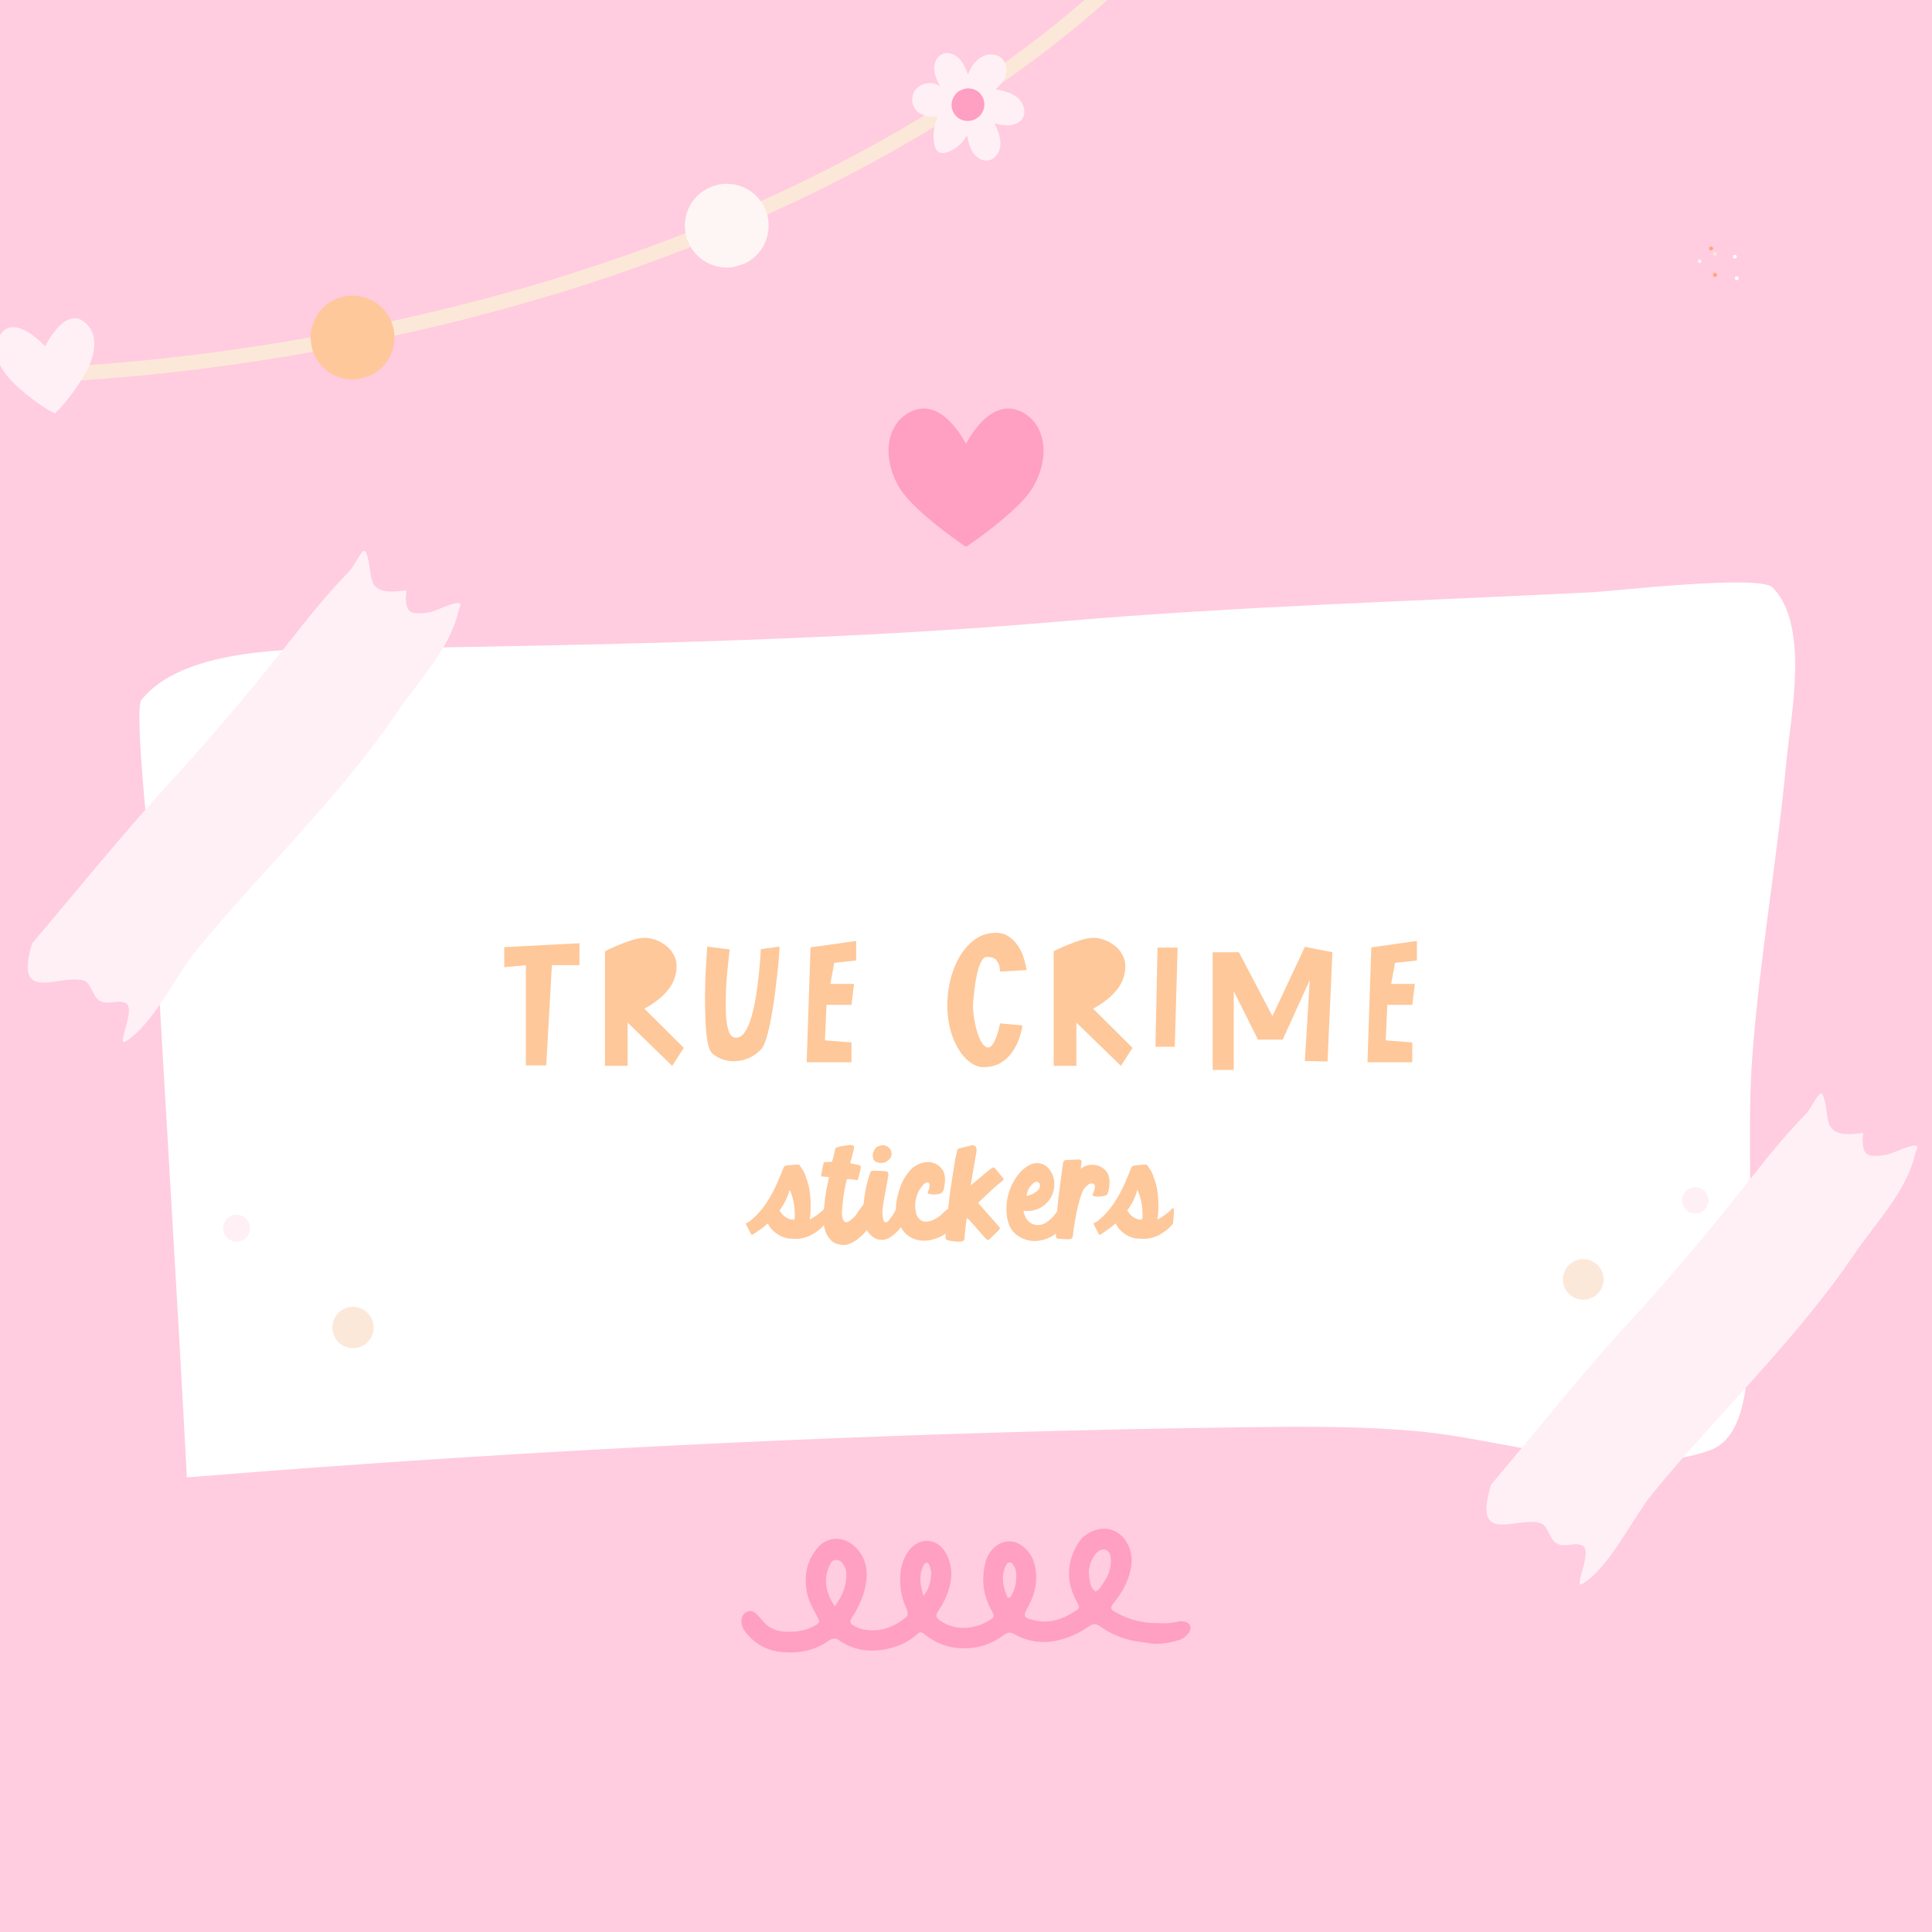
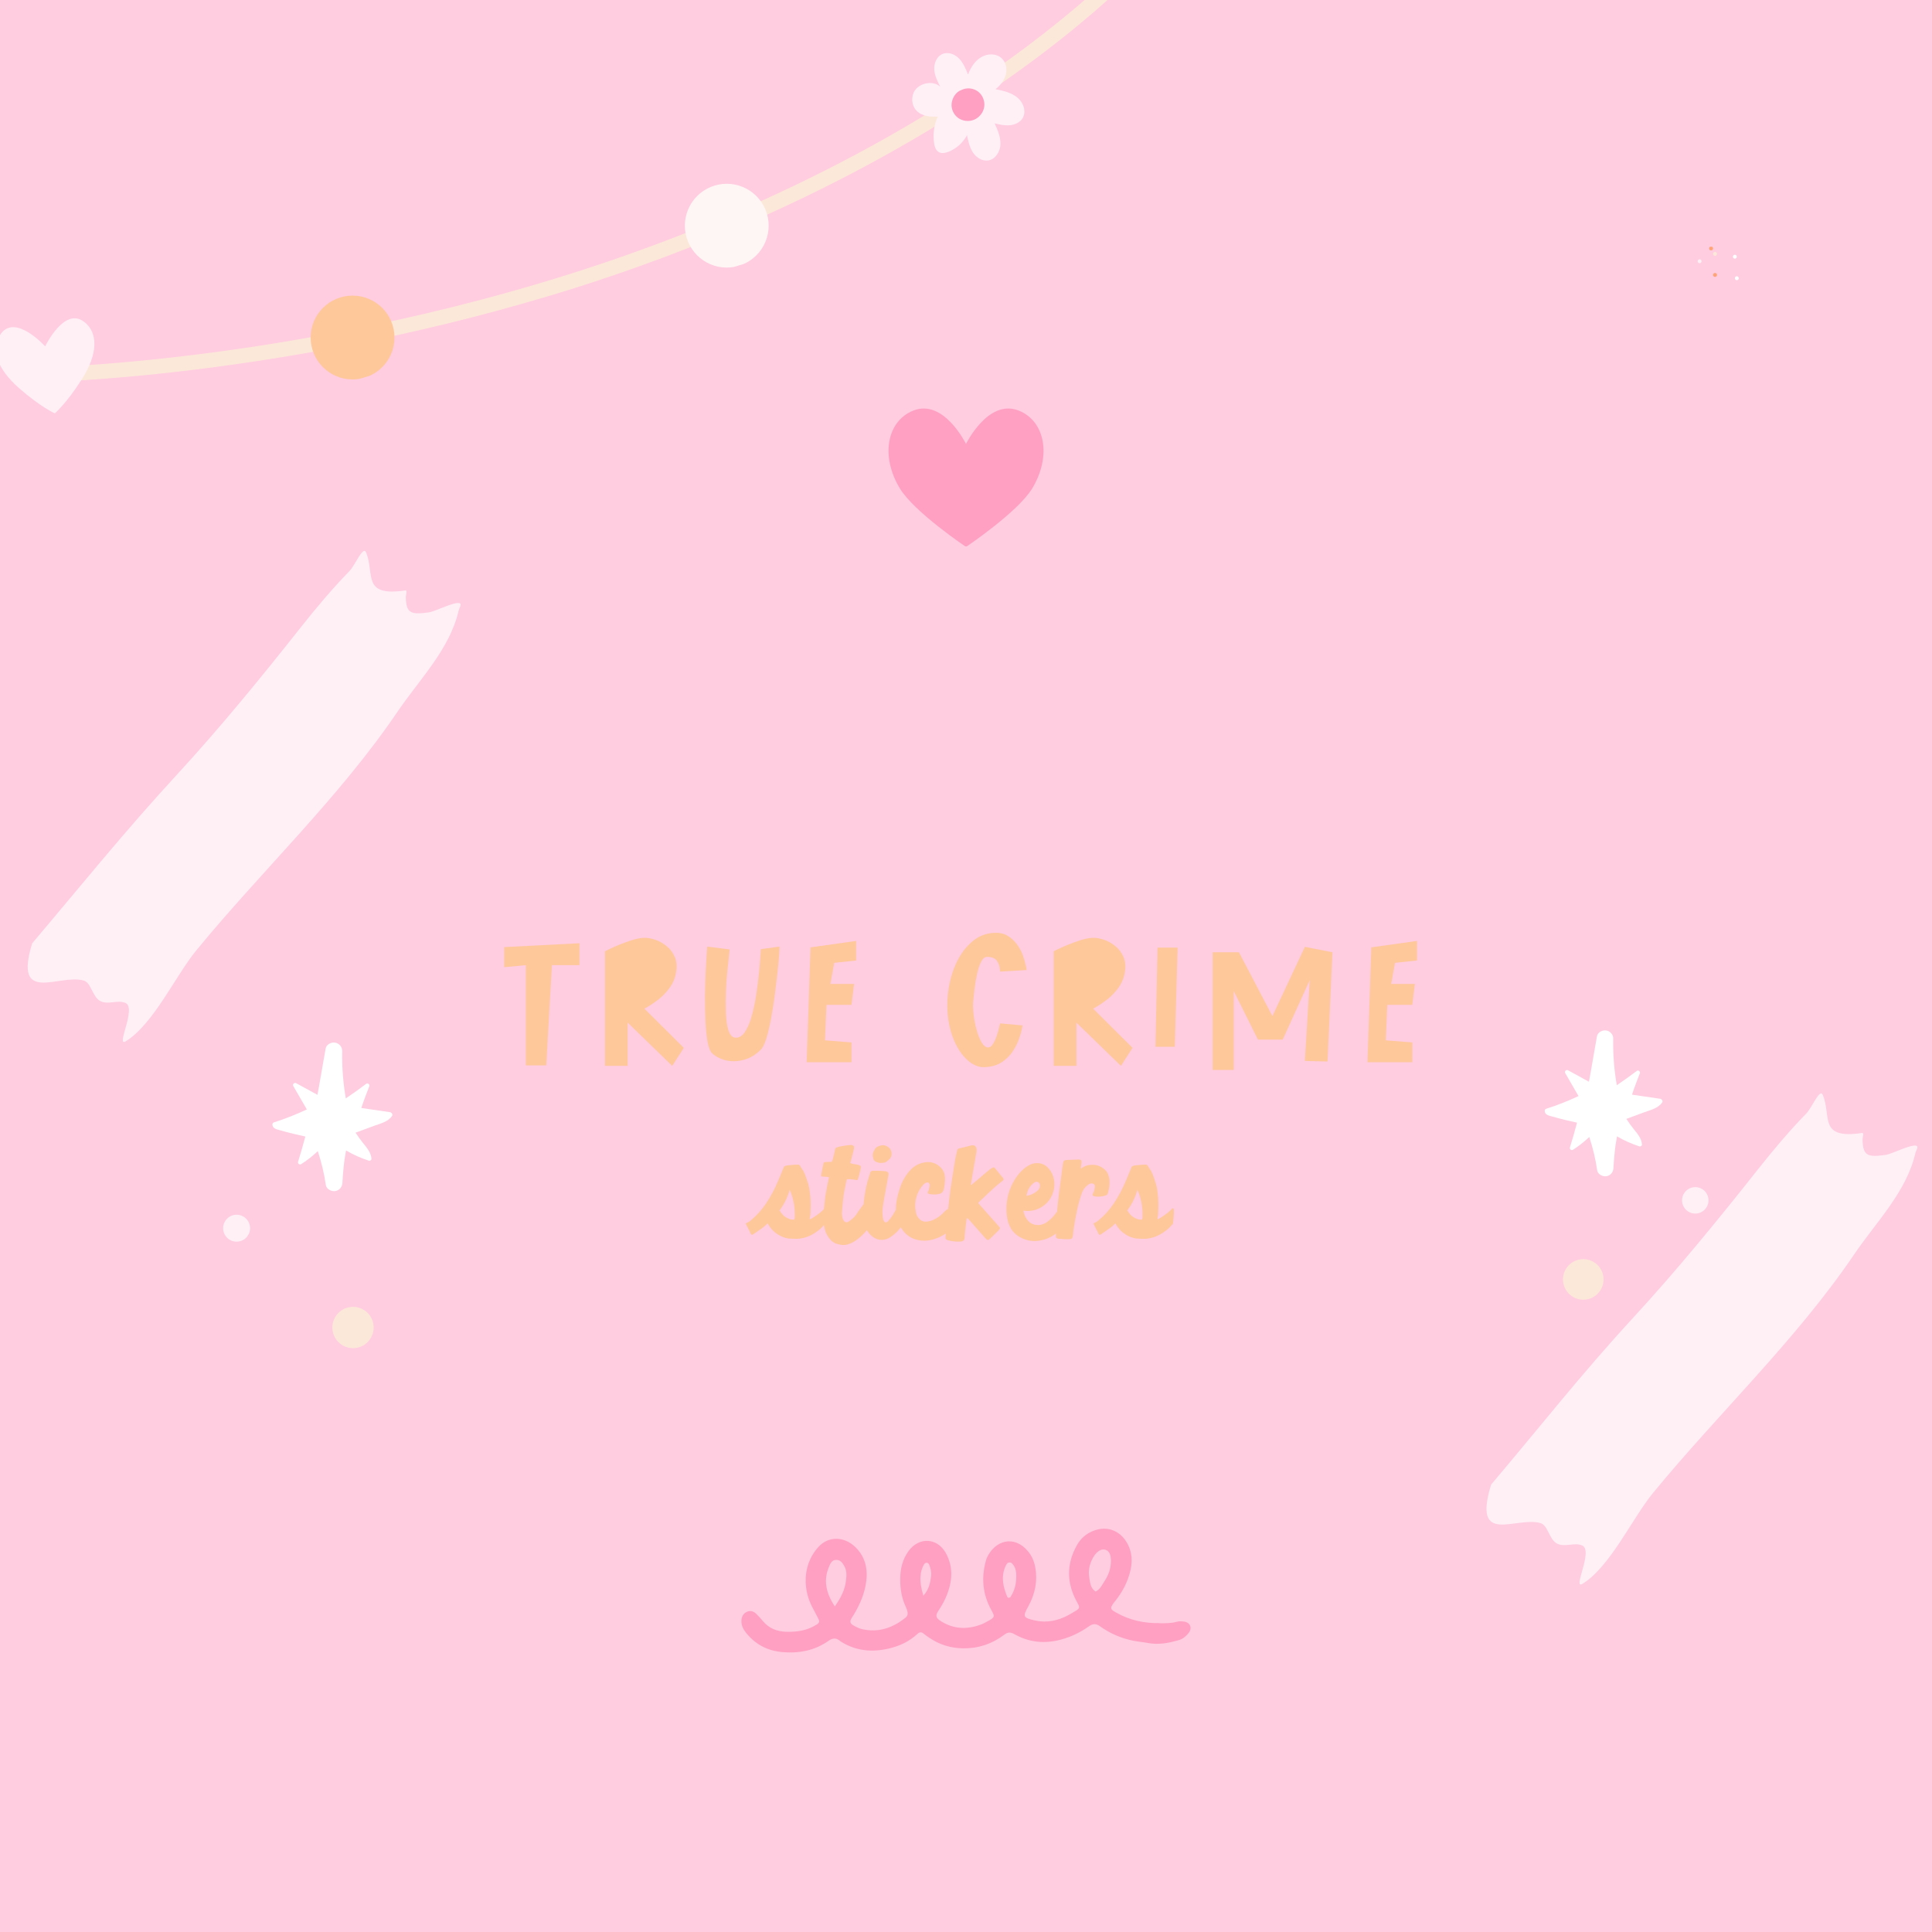
<svg xmlns="http://www.w3.org/2000/svg" version="1.0" preserveAspectRatio="xMidYMid meet" height="1500" viewBox="0 0 1125 1125" zoomAndPan="magnify" width="1500">
  <defs>
    <g />
    <clipPath id="7c25768f4c">
      <path clip-rule="nonzero" d="M 517 237.891 L 608 237.891 L 608 318.141 L 517 318.141 Z M 517 237.891" />
    </clipPath>
    <clipPath id="b3b8e55d1a">
      <path clip-rule="nonzero" d="M 20 0 L 716 0 L 716 223 L 20 223 Z M 20 0" />
    </clipPath>
    <clipPath id="21295f44e2">
      <path clip-rule="nonzero" d="M -30.988 116.305 L 723.523 -109.227 L 771.852 52.453 L 17.34 277.988 Z M -30.988 116.305" />
    </clipPath>
    <clipPath id="60604e42fc">
      <path clip-rule="nonzero" d="M -30.988 116.305 L 723.523 -109.227 L 771.852 52.453 L 17.34 277.988 Z M -30.988 116.305" />
    </clipPath>
    <clipPath id="ebdb8dea7a">
      <path clip-rule="nonzero" d="M 0 185 L 55 185 L 55 241 L 0 241 Z M 0 185" />
    </clipPath>
    <clipPath id="7199ff00ee">
      <path clip-rule="nonzero" d="M -30.988 116.305 L 723.523 -109.227 L 771.852 52.453 L 17.34 277.988 Z M -30.988 116.305" />
    </clipPath>
    <clipPath id="96a22f8abf">
      <path clip-rule="nonzero" d="M -30.988 116.305 L 723.523 -109.227 L 771.852 52.453 L 17.34 277.988 Z M -30.988 116.305" />
    </clipPath>
    <clipPath id="1b9487a349">
      <path clip-rule="nonzero" d="M 180 172 L 230 172 L 230 221 L 180 221 Z M 180 172" />
    </clipPath>
    <clipPath id="b47acddcef">
      <path clip-rule="nonzero" d="M -30.988 116.305 L 723.523 -109.227 L 771.852 52.453 L 17.34 277.988 Z M -30.988 116.305" />
    </clipPath>
    <clipPath id="26cf35927a">
      <path clip-rule="nonzero" d="M -30.988 116.305 L 723.523 -109.227 L 771.852 52.453 L 17.34 277.988 Z M -30.988 116.305" />
    </clipPath>
    <clipPath id="dbe2477e4a">
      <path clip-rule="nonzero" d="M 398 107 L 448 107 L 448 156 L 398 156 Z M 398 107" />
    </clipPath>
    <clipPath id="74c20a6b6f">
      <path clip-rule="nonzero" d="M -30.988 116.305 L 723.523 -109.227 L 771.852 52.453 L 17.34 277.988 Z M -30.988 116.305" />
    </clipPath>
    <clipPath id="5a9a29b362">
      <path clip-rule="nonzero" d="M -30.988 116.305 L 723.523 -109.227 L 771.852 52.453 L 17.34 277.988 Z M -30.988 116.305" />
    </clipPath>
    <clipPath id="49302a820d">
      <path clip-rule="nonzero" d="M 531 30 L 597 30 L 597 94 L 531 94 Z M 531 30" />
    </clipPath>
    <clipPath id="8f5e398892">
      <path clip-rule="nonzero" d="M -30.988 116.305 L 723.523 -109.227 L 771.852 52.453 L 17.34 277.988 Z M -30.988 116.305" />
    </clipPath>
    <clipPath id="2e3d6bf38b">
      <path clip-rule="nonzero" d="M -30.988 116.305 L 723.523 -109.227 L 771.852 52.453 L 17.34 277.988 Z M -30.988 116.305" />
    </clipPath>
    <clipPath id="c8298e3544">
      <path clip-rule="nonzero" d="M 554 51 L 574 51 L 574 71 L 554 71 Z M 554 51" />
    </clipPath>
    <clipPath id="4e9d3ab4db">
      <path clip-rule="nonzero" d="M -30.988 116.305 L 723.523 -109.227 L 771.852 52.453 L 17.34 277.988 Z M -30.988 116.305" />
    </clipPath>
    <clipPath id="66ab64e9ab">
      <path clip-rule="nonzero" d="M -30.988 116.305 L 723.523 -109.227 L 771.852 52.453 L 17.34 277.988 Z M -30.988 116.305" />
    </clipPath>
    <clipPath id="b1922b9fde">
      <path clip-rule="nonzero" d="M 158 607 L 228.172 607 L 228.172 694 L 158 694 Z M 158 607" />
    </clipPath>
    <clipPath id="869038a8d6">
      <path clip-rule="nonzero" d="M 129.922 707 L 146 707 L 146 724 L 129.922 724 Z M 129.922 707" />
    </clipPath>
    <clipPath id="ae42fd62d9">
      <path clip-rule="nonzero" d="M 193 760 L 218 760 L 218 785.512 L 193 785.512 Z M 193 760" />
    </clipPath>
    <clipPath id="e290d67ab5">
      <path clip-rule="nonzero" d="M 899.207 599.895 L 969 599.895 L 969 685 L 899.207 685 Z M 899.207 599.895" />
    </clipPath>
    <clipPath id="35efd9e5f1">
      <path clip-rule="nonzero" d="M 910 733 L 934 733 L 934 756.645 L 910 756.645 Z M 910 733" />
    </clipPath>
    <clipPath id="2a88d93073">
      <path clip-rule="nonzero" d="M 431 890.207 L 694 890.207 L 694 962.207 L 431 962.207 Z M 431 890.207" />
    </clipPath>
    <clipPath id="eb705d5fd5">
      <path clip-rule="nonzero" d="M 988.535 150 L 991 150 L 991 154 L 988.535 154 Z M 988.535 150" />
    </clipPath>
    <clipPath id="e2583d4044">
      <path clip-rule="nonzero" d="M 1010 160 L 1012.535 160 L 1012.535 163.168 L 1010 163.168 Z M 1010 160" />
    </clipPath>
    <clipPath id="88cac13d62">
      <path clip-rule="nonzero" d="M 995 143.668 L 998 143.668 L 998 146 L 995 146 Z M 995 143.668" />
    </clipPath>
  </defs>
  <rect fill-opacity="1" height="1350" y="-112.5" fill="#ffffff" width="1350" x="-112.5" />
  <rect fill-opacity="1" height="1350" y="-112.5" fill="#ffcce0" width="1350" x="-112.5" />
-   <path fill-rule="evenodd" fill-opacity="1" d="M 108.809 860.285 C 102.914 748.516 95.812 636.531 89.652 524.602 C 89.078 514.227 77.578 413.562 82.277 407.645 C 109.863 372.883 189.457 378.16 228.242 377.5 C 358.145 375.277 488.746 372.957 618.277 361.809 C 721.266 352.941 824.07 350.102 927.215 344.855 C 939.73 344.219 1024.602 334.402 1032.184 342.074 C 1053.973 364.121 1042.629 417.492 1040.066 444.758 C 1034.684 502 1024.465 558.906 1020.297 616.246 C 1017.41 656.004 1020.691 695.871 1017.996 735.57 C 1016.066 763.977 1026.449 833.23 995.922 844.398 C 946.785 862.379 877.262 838.332 827.004 833.559 C 795.348 830.551 763.031 830.617 731.258 831.008 C 526.645 833.52 312.656 843.66 108.809 860.285 Z M 108.809 860.285" fill="#ffffff" />
  <path fill-rule="evenodd" fill-opacity="1" d="M 18.727 549.305 C 47.832 514.934 72.332 484.402 102.875 451.23 C 128.156 423.77 152.316 394.184 175.465 364.891 C 184.32 353.691 193.59 342.688 203.551 332.449 C 206.898 329.008 211.453 317.324 213.234 321.785 C 218.246 334.324 210.551 347.59 236.043 343.805 C 237.328 343.613 236.277 346.391 236.305 347.688 C 236.504 357.164 239.254 358.031 249.734 356.574 C 253.328 356.078 264.832 350.082 267.73 351.289 C 269.035 351.832 267.383 354.105 267.07 355.484 C 262 377.961 244.027 395.898 231.414 414.508 C 197.508 464.535 152.457 506.922 114.203 553.531 C 102.398 567.914 89.359 596.355 73.293 606.297 C 66.965 610.211 79.871 586.789 72.984 583.98 C 68.074 581.977 62.578 585.492 58 582.684 C 53.801 580.105 52.988 572.234 48.824 571 C 34.617 566.781 7.656 585.48 18.727 549.305 Z M 18.727 549.305" fill="#fff0f6" />
  <path fill-rule="evenodd" fill-opacity="1" d="M 868.266 864.477 C 897.375 830.105 920.594 800.324 951.133 767.152 C 976.418 739.688 1000.574 710.102 1023.727 680.809 C 1032.578 669.609 1041.848 658.605 1051.809 648.371 C 1055.164 644.93 1059.715 633.25 1061.492 637.707 C 1066.508 650.242 1058.812 663.512 1084.309 659.723 C 1085.586 659.535 1084.539 662.309 1084.562 663.609 C 1084.766 673.086 1087.516 673.949 1097.996 672.496 C 1101.586 671.996 1113.09 666 1115.992 667.211 C 1117.301 667.75 1115.641 670.02 1115.332 671.402 C 1110.266 693.879 1092.293 711.812 1079.676 730.43 C 1045.773 780.453 1000.723 822.844 962.465 869.449 C 950.66 883.832 937.621 912.273 921.559 922.215 C 915.23 926.129 928.137 902.707 921.246 899.898 C 916.34 897.895 910.844 901.41 906.262 898.602 C 902.062 896.027 901.254 888.16 897.09 886.918 C 882.875 882.699 857.199 900.652 868.266 864.477 Z M 868.266 864.477" fill="#fff0f6" />
  <g clip-path="url(#7c25768f4c)">
    <path fill-rule="nonzero" fill-opacity="1" d="M 593.086 239.051 C 575.375 232.086 562.496 258.531 562.496 258.531 C 562.496 258.531 549.621 232.086 531.906 239.051 C 516.625 245.074 512.508 265.301 523.922 284.285 C 532.238 298.156 562.523 318.441 562.523 318.441 C 562.523 318.441 592.812 298.129 601.129 284.285 C 612.512 265.301 608.395 245.047 593.113 239.051 Z M 593.086 239.051" fill="#ff9fc2" />
  </g>
  <g clip-path="url(#b3b8e55d1a)">
    <g clip-path="url(#21295f44e2)">
      <g clip-path="url(#60604e42fc)">
        <path fill-rule="nonzero" fill-opacity="1" d="M 318.004 172.812 C 160.891 219.773 26.84 222.496 25.207 222.492 C 22.805 222.516 20.859 220.648 20.836 218.25 C 20.812 215.848 22.691 213.938 25.082 213.879 C 27.074 213.852 227.215 209.785 424.43 125.324 C 640.43 32.84 706.844 -82.812 707.484 -83.941 C 708.664 -86.008 711.262 -86.746 713.352 -85.617 C 715.418 -84.438 716.191 -81.852 715.023 -79.746 C 714.367 -78.531 697.953 -49.461 654.207 -8.465 C 614.027 29.18 542.145 84.344 427.828 133.289 C 390.883 149.109 353.836 162.141 318.016 172.848 Z M 318.004 172.812" fill="#fce8d9" />
      </g>
    </g>
  </g>
  <g clip-path="url(#ebdb8dea7a)">
    <g clip-path="url(#7199ff00ee)">
      <g clip-path="url(#96a22f8abf)">
        <path fill-rule="nonzero" fill-opacity="1" d="M 48.852 187.301 C 37.348 178.578 26.293 201.68 26.293 201.68 C 26.293 201.68 9.133 182.645 0.566 194.266 C -5.855 202.961 -1.711 214.785 11.02 225.961 C 23.797 237.16 31.914 240.695 31.914 240.695 C 31.914 240.695 38.699 234.992 47.797 220.641 C 56.859 206.297 57.484 193.781 48.84 187.266 Z M 48.852 187.301" fill="#fff0f6" />
      </g>
    </g>
  </g>
  <g clip-path="url(#1b9487a349)">
    <g clip-path="url(#b47acddcef)">
      <g clip-path="url(#26cf35927a)">
        <path fill-rule="nonzero" fill-opacity="1" d="M 228.676 189.551 C 228.906 190.316 229.098 191.094 229.25 191.879 C 229.402 192.664 229.516 193.453 229.59 194.25 C 229.668 195.043 229.703 195.84 229.699 196.641 C 229.695 197.441 229.652 198.238 229.57 199.031 C 229.492 199.828 229.371 200.617 229.211 201.398 C 229.051 202.184 228.855 202.957 228.621 203.719 C 228.383 204.484 228.113 205.234 227.805 205.973 C 227.496 206.711 227.152 207.43 226.77 208.133 C 226.391 208.836 225.977 209.52 225.531 210.184 C 225.086 210.844 224.605 211.484 224.098 212.098 C 223.586 212.715 223.051 213.305 222.48 213.867 C 221.914 214.43 221.32 214.965 220.699 215.469 C 220.082 215.973 219.438 216.445 218.77 216.887 C 218.105 217.328 217.418 217.738 216.711 218.109 C 216.004 218.484 215.281 218.824 214.543 219.125 C 213.805 219.43 213.051 219.695 212.285 219.922 C 211.52 220.152 210.742 220.344 209.961 220.496 C 209.176 220.648 208.387 220.762 207.59 220.836 C 206.793 220.914 205.996 220.949 205.195 220.945 C 204.398 220.941 203.602 220.898 202.805 220.816 C 202.012 220.734 201.223 220.617 200.438 220.457 C 199.656 220.297 198.879 220.102 198.117 219.867 C 197.352 219.629 196.602 219.359 195.867 219.051 C 195.129 218.742 194.406 218.395 193.703 218.016 C 193 217.637 192.316 217.223 191.656 216.777 C 190.992 216.332 190.352 215.852 189.738 215.344 C 189.121 214.832 188.531 214.293 187.969 213.727 C 187.406 213.16 186.875 212.566 186.367 211.945 C 185.863 211.328 185.391 210.684 184.949 210.016 C 184.508 209.352 184.102 208.664 183.727 207.957 C 183.352 207.25 183.016 206.527 182.711 205.789 C 182.41 205.051 182.145 204.297 181.914 203.531 C 181.684 202.766 181.496 201.988 181.344 201.203 C 181.188 200.422 181.074 199.629 181 198.836 C 180.926 198.039 180.891 197.242 180.891 196.441 C 180.895 195.645 180.938 194.848 181.02 194.051 C 181.102 193.254 181.223 192.465 181.379 191.684 C 181.539 190.898 181.738 190.125 181.973 189.363 C 182.207 188.598 182.48 187.848 182.789 187.109 C 183.098 186.375 183.441 185.652 183.82 184.949 C 184.199 184.246 184.613 183.562 185.059 182.902 C 185.508 182.238 185.984 181.598 186.496 180.984 C 187.004 180.367 187.543 179.777 188.109 179.215 C 188.676 178.652 189.27 178.117 189.891 177.613 C 190.512 177.109 191.152 176.637 191.82 176.195 C 192.488 175.754 193.172 175.348 193.879 174.973 C 194.586 174.598 195.309 174.262 196.047 173.957 C 196.789 173.656 197.543 173.391 198.309 173.16 C 199.074 172.93 199.848 172.738 200.633 172.586 C 201.418 172.434 202.207 172.32 203.004 172.246 C 203.797 172.172 204.598 172.133 205.395 172.137 C 206.195 172.141 206.992 172.184 207.785 172.266 C 208.582 172.348 209.371 172.469 210.152 172.625 C 210.938 172.785 211.711 172.98 212.477 173.219 C 213.238 173.453 213.988 173.723 214.727 174.035 C 215.465 174.344 216.184 174.688 216.887 175.066 C 217.59 175.445 218.273 175.859 218.938 176.305 C 219.598 176.754 220.238 177.23 220.855 177.738 C 221.469 178.25 222.059 178.789 222.621 179.355 C 223.184 179.922 223.719 180.516 224.223 181.137 C 224.727 181.758 225.199 182.398 225.641 183.066 C 226.082 183.73 226.492 184.418 226.863 185.125 C 227.238 185.832 227.578 186.555 227.879 187.293 C 228.184 188.035 228.449 188.785 228.676 189.551 Z M 228.676 189.551" fill="#fec89a" />
      </g>
    </g>
  </g>
  <g clip-path="url(#dbe2477e4a)">
    <g clip-path="url(#74c20a6b6f)">
      <g clip-path="url(#5a9a29b362)">
        <path fill-rule="nonzero" fill-opacity="1" d="M 446.566 124.422 C 446.797 125.188 446.988 125.965 447.141 126.746 C 447.293 127.531 447.406 128.324 447.48 129.117 C 447.559 129.914 447.594 130.711 447.59 131.512 C 447.586 132.309 447.543 133.105 447.461 133.902 C 447.383 134.695 447.262 135.484 447.102 136.27 C 446.941 137.051 446.746 137.828 446.512 138.59 C 446.273 139.355 446.004 140.105 445.695 140.84 C 445.387 141.578 445.043 142.301 444.66 143.004 C 444.281 143.707 443.867 144.391 443.422 145.051 C 442.977 145.715 442.496 146.355 441.988 146.969 C 441.477 147.586 440.941 148.176 440.371 148.738 C 439.805 149.301 439.211 149.832 438.59 150.34 C 437.973 150.844 437.328 151.316 436.66 151.758 C 435.996 152.199 435.309 152.605 434.602 152.98 C 433.895 153.355 433.172 153.691 432.434 153.996 C 431.695 154.297 430.941 154.562 430.176 154.793 C 429.41 155.023 428.633 155.211 427.852 155.363 C 427.066 155.52 426.277 155.633 425.48 155.707 C 424.684 155.781 423.887 155.816 423.086 155.816 C 422.289 155.812 421.492 155.77 420.695 155.688 C 419.902 155.605 419.113 155.484 418.328 155.328 C 417.547 155.168 416.77 154.969 416.008 154.734 C 415.242 154.5 414.492 154.227 413.758 153.918 C 413.02 153.609 412.297 153.266 411.594 152.887 C 410.891 152.508 410.207 152.094 409.547 151.648 C 408.883 151.199 408.242 150.723 407.629 150.211 C 407.012 149.703 406.422 149.164 405.859 148.598 C 405.297 148.031 404.766 147.438 404.258 146.816 C 403.754 146.195 403.281 145.555 402.84 144.887 C 402.398 144.219 401.992 143.535 401.617 142.828 C 401.242 142.121 400.906 141.398 400.602 140.66 C 400.301 139.918 400.035 139.168 399.805 138.398 C 399.574 137.633 399.387 136.859 399.234 136.074 C 399.078 135.289 398.965 134.5 398.891 133.703 C 398.816 132.91 398.781 132.109 398.781 131.312 C 398.785 130.512 398.828 129.715 398.91 128.922 C 398.992 128.125 399.113 127.336 399.27 126.555 C 399.43 125.77 399.629 124.996 399.863 124.23 C 400.098 123.469 400.371 122.719 400.68 121.98 C 400.988 121.242 401.332 120.523 401.711 119.82 C 402.09 119.117 402.504 118.434 402.949 117.77 C 403.398 117.109 403.875 116.469 404.387 115.852 C 404.895 115.238 405.434 114.648 406 114.086 C 406.566 113.523 407.16 112.988 407.781 112.484 C 408.402 111.98 409.043 111.508 409.711 111.066 C 410.379 110.625 411.062 110.215 411.77 109.844 C 412.477 109.469 413.199 109.129 413.938 108.828 C 414.68 108.523 415.434 108.258 416.199 108.031 C 416.965 107.801 417.738 107.609 418.523 107.457 C 419.309 107.305 420.098 107.191 420.895 107.117 C 421.688 107.039 422.488 107.004 423.285 107.008 C 424.086 107.012 424.883 107.055 425.676 107.137 C 426.473 107.215 427.262 107.336 428.043 107.496 C 428.828 107.656 429.602 107.852 430.367 108.086 C 431.129 108.324 431.879 108.594 432.617 108.902 C 433.355 109.211 434.074 109.555 434.777 109.938 C 435.48 110.316 436.164 110.73 436.828 111.176 C 437.488 111.621 438.129 112.102 438.746 112.609 C 439.359 113.121 439.949 113.656 440.512 114.227 C 441.074 114.793 441.609 115.387 442.113 116.008 C 442.617 116.625 443.09 117.27 443.531 117.938 C 443.973 118.602 444.383 119.289 444.754 119.996 C 445.129 120.703 445.469 121.426 445.77 122.164 C 446.074 122.902 446.34 123.656 446.566 124.422 Z M 446.566 124.422" fill="#fef6f4" />
      </g>
    </g>
  </g>
  <g clip-path="url(#49302a820d)">
    <g clip-path="url(#8f5e398892)">
      <g clip-path="url(#2e3d6bf38b)">
        <path fill-rule="nonzero" fill-opacity="1" d="M 547.543 50.645 C 545.922 47.414 544.246 44.121 544.023 40.512 C 543.801 36.906 545.359 32.969 548.672 31.488 C 551.988 30.012 555.938 31.484 558.465 34.074 C 560.996 36.664 562.348 40.098 563.668 43.418 C 565.203 39.406 567.59 35.512 571.297 33.301 C 575.004 31.09 580.156 30.977 583.281 33.922 C 585.828 36.305 586.547 40.211 585.625 43.547 C 584.707 46.883 582.426 49.77 579.723 51.926 C 584.16 52.844 588.793 53.867 592.34 56.727 C 595.891 59.582 597.812 64.926 595.465 68.812 C 593.938 71.352 590.902 72.668 587.961 72.934 C 585.02 73.199 582.082 72.527 579.184 71.844 C 580.91 75.695 582.688 79.734 582.566 83.973 C 582.445 88.215 579.746 92.695 575.551 93.418 C 572.02 94.027 568.488 91.773 566.539 88.805 C 564.594 85.836 563.801 82.238 563.082 78.738 C 560.809 83.008 557.023 86.465 552.512 88.305 C 550.547 89.098 548.129 89.613 546.375 88.387 C 544.848 87.371 544.262 85.422 543.961 83.594 C 543.113 78.297 543.855 72.727 546.113 67.848 C 541.797 68.16 537.086 67.691 533.961 64.746 C 530.367 61.332 530.246 54.918 533.734 51.426 C 537.223 47.934 544.102 47.062 547.566 50.598" fill="#fff0f6" />
      </g>
    </g>
  </g>
  <g clip-path="url(#c8298e3544)">
    <g clip-path="url(#4e9d3ab4db)">
      <g clip-path="url(#66ab64e9ab)">
        <path fill-rule="nonzero" fill-opacity="1" d="M 559.898 52.383 C 556.773 53.398 554.562 56.793 554.152 60.059 C 553.738 63.324 555.242 66.711 557.902 68.652 C 560.566 70.59 564.23 70.965 567.238 69.699 C 570.32 68.41 572.691 65.414 573.129 62.102 C 573.566 58.785 572.145 55.25 569.422 53.25 C 566.703 51.246 562.879 50.879 559.898 52.383" fill="#ff9fc2" />
      </g>
    </g>
  </g>
  <g fill-opacity="1" fill="#fec89a">
    <g transform="translate(293.319, 621.7)">
      <g>
        <path d="M 12.906 -59.703 L 0.297 -58.5 L 0.297 -70.203 L 44.094 -72.453 L 44.094 -59.703 L 28.047 -59.703 L 24.75 -1.344 L 12.906 -1.344 Z M 12.906 -59.703" />
      </g>
    </g>
  </g>
  <g fill-opacity="1" fill="#fec89a">
    <g transform="translate(345.819, 621.7)">
      <g>
        <path d="M 6.453 -67.797 C 6.453 -67.797 7.223 -68.172 8.766 -68.922 C 10.316 -69.672 12.289 -70.547 14.688 -71.547 C 17.094 -72.547 19.57 -73.445 22.125 -74.25 C 24.676 -75.051 26.953 -75.5 28.953 -75.594 C 30.953 -75.695 33.148 -75.348 35.547 -74.547 C 37.953 -73.742 40.203 -72.492 42.297 -70.797 C 44.398 -69.098 46 -66.973 47.094 -64.422 C 48.195 -61.867 48.445 -58.895 47.844 -55.5 C 47.25 -52.102 46 -49.102 44.094 -46.5 C 42.195 -43.895 40.098 -41.691 37.797 -39.891 C 35.492 -38.098 33.52 -36.723 31.875 -35.766 C 30.227 -34.816 29.406 -34.344 29.406 -34.344 L 52.344 -11.547 L 45.594 -1.047 L 19.656 -26.25 L 19.656 -1.047 L 6.453 -1.047 Z M 6.453 -67.797" />
      </g>
    </g>
  </g>
  <g fill-opacity="1" fill="#fec89a">
    <g transform="translate(405.069, 621.7)">
      <g>
        <path d="M 9.594 -8.406 C 8.395 -9.602 7.492 -11.926 6.891 -15.375 C 6.297 -18.82 5.898 -22.895 5.703 -27.594 C 5.504 -32.301 5.426 -37.156 5.469 -42.156 C 5.52 -47.156 5.645 -51.801 5.844 -56.094 C 6.051 -60.395 6.254 -63.867 6.453 -66.516 C 6.648 -69.172 6.75 -70.5 6.75 -70.5 L 19.797 -68.844 C 19.797 -68.844 19.672 -67.645 19.422 -65.25 C 19.172 -62.852 18.844 -59.781 18.438 -56.031 C 18.039 -52.281 17.77 -48.254 17.625 -43.953 C 17.477 -39.648 17.477 -35.547 17.625 -31.641 C 17.77 -27.742 18.242 -24.492 19.047 -21.891 C 19.848 -19.297 21.051 -17.848 22.656 -17.547 C 24.852 -17.148 26.773 -18.098 28.422 -20.391 C 30.078 -22.691 31.453 -25.789 32.547 -29.688 C 33.648 -33.594 34.551 -37.797 35.25 -42.297 C 35.945 -46.797 36.492 -51.07 36.891 -55.125 C 37.297 -59.176 37.57 -62.5 37.719 -65.094 C 37.875 -67.695 37.953 -69 37.953 -69 L 48.75 -70.5 C 48.852 -70.5 48.828 -69.195 48.672 -66.594 C 48.523 -64 48.223 -60.625 47.766 -56.469 C 47.316 -52.32 46.789 -47.875 46.188 -43.125 C 45.594 -38.375 44.867 -33.723 44.016 -29.172 C 43.172 -24.617 42.25 -20.664 41.25 -17.312 C 40.25 -13.969 39.148 -11.695 37.953 -10.5 C 35.453 -8 32.848 -6.25 30.141 -5.25 C 27.441 -4.25 24.844 -3.75 22.344 -3.75 C 19.551 -3.75 17.031 -4.223 14.781 -5.172 C 12.531 -6.117 10.801 -7.195 9.594 -8.406 Z M 9.594 -8.406" />
      </g>
    </g>
  </g>
  <g fill-opacity="1" fill="#fec89a">
    <g transform="translate(463.269, 621.7)">
      <g>
        <path d="M 8.703 -70.047 L 35.25 -73.797 L 35.25 -62.406 L 22.5 -61.047 L 20.25 -48.75 L 34.047 -48.75 L 32.547 -36.594 L 18 -36.594 L 17.094 -15.906 L 32.547 -14.703 L 32.547 -3.156 L 6.453 -3.156 Z M 8.703 -70.047" />
      </g>
    </g>
  </g>
  <g fill-opacity="1" fill="#fec89a">
    <g transform="translate(512.619, 621.7)">
      <g />
    </g>
  </g>
  <g fill-opacity="1" fill="#fec89a">
    <g transform="translate(547.569, 621.7)">
      <g>
        <path d="M 4.047 -35.094 C 3.953 -40.195 4.477 -45.25 5.625 -50.25 C 6.77 -55.25 8.492 -59.797 10.797 -63.891 C 13.098 -67.992 15.922 -71.367 19.266 -74.016 C 22.617 -76.672 26.395 -78.148 30.594 -78.453 C 34 -78.754 36.848 -78.203 39.141 -76.797 C 41.441 -75.398 43.344 -73.625 44.844 -71.469 C 46.344 -69.32 47.469 -67.125 48.219 -64.875 C 48.969 -62.625 49.492 -60.723 49.797 -59.172 C 50.098 -57.617 50.25 -56.844 50.25 -56.844 L 34.797 -55.953 C 34.797 -55.953 34.719 -56.648 34.562 -58.047 C 34.414 -59.453 33.844 -60.879 32.844 -62.328 C 31.844 -63.773 29.945 -64.5 27.156 -64.5 C 25.852 -64.5 24.723 -63.57 23.766 -61.719 C 22.816 -59.875 22.02 -57.5 21.375 -54.594 C 20.727 -51.695 20.227 -48.75 19.875 -45.75 C 19.52 -42.75 19.242 -40.148 19.047 -37.953 C 18.953 -35.754 19.078 -33.227 19.422 -30.375 C 19.773 -27.52 20.328 -24.742 21.078 -22.047 C 21.828 -19.348 22.723 -17.047 23.766 -15.141 C 24.816 -13.242 25.945 -12.145 27.156 -11.844 C 28.352 -11.551 29.426 -12.078 30.375 -13.422 C 31.32 -14.773 32.117 -16.426 32.766 -18.375 C 33.422 -20.32 33.922 -22.047 34.266 -23.547 C 34.617 -25.047 34.797 -25.797 34.797 -25.797 L 47.844 -24.594 C 47.844 -24.594 47.691 -23.816 47.391 -22.266 C 47.098 -20.723 46.523 -18.773 45.672 -16.422 C 44.828 -14.078 43.602 -11.703 42 -9.297 C 40.395 -6.898 38.289 -4.848 35.688 -3.141 C 33.094 -1.441 29.848 -0.492 25.953 -0.297 C 22.453 -0.098 19.051 -1.473 15.75 -4.422 C 12.445 -7.367 9.719 -11.52 7.562 -16.875 C 5.414 -22.227 4.242 -28.301 4.047 -35.094 Z M 4.047 -35.094" />
      </g>
    </g>
  </g>
  <g fill-opacity="1" fill="#fec89a">
    <g transform="translate(607.119, 621.7)">
      <g>
        <path d="M 6.453 -67.797 C 6.453 -67.797 7.223 -68.172 8.766 -68.922 C 10.316 -69.672 12.289 -70.547 14.688 -71.547 C 17.094 -72.547 19.57 -73.445 22.125 -74.25 C 24.676 -75.051 26.953 -75.5 28.953 -75.594 C 30.953 -75.695 33.148 -75.348 35.547 -74.547 C 37.953 -73.742 40.203 -72.492 42.297 -70.797 C 44.398 -69.098 46 -66.973 47.094 -64.422 C 48.195 -61.867 48.445 -58.895 47.844 -55.5 C 47.25 -52.102 46 -49.102 44.094 -46.5 C 42.195 -43.895 40.098 -41.691 37.797 -39.891 C 35.492 -38.098 33.52 -36.723 31.875 -35.766 C 30.227 -34.816 29.406 -34.344 29.406 -34.344 L 52.344 -11.547 L 45.594 -1.047 L 19.656 -26.25 L 19.656 -1.047 L 6.453 -1.047 Z M 6.453 -67.797" />
      </g>
    </g>
  </g>
  <g fill-opacity="1" fill="#fec89a">
    <g transform="translate(666.369, 621.7)">
      <g>
        <path d="M 7.656 -69.906 L 19.344 -69.906 L 17.703 -12.156 L 6.453 -12.156 Z M 7.656 -69.906" />
      </g>
    </g>
  </g>
  <g fill-opacity="1" fill="#fec89a">
    <g transform="translate(699.669, 621.7)">
      <g>
        <path d="M 6.453 -67.203 L 21.75 -67.203 L 41.25 -30 L 60.156 -70.344 L 76.203 -67.203 L 73.344 -3.594 L 60.156 -3.906 L 63 -51 L 47.25 -16.344 L 32.844 -16.344 L 18.75 -44.547 L 18.75 1.344 L 6.453 1.344 Z M 6.453 -67.203" />
      </g>
    </g>
  </g>
  <g fill-opacity="1" fill="#fec89a">
    <g transform="translate(789.819, 621.7)">
      <g>
        <path d="M 8.703 -70.047 L 35.25 -73.797 L 35.25 -62.406 L 22.5 -61.047 L 20.25 -48.75 L 34.047 -48.75 L 32.547 -36.594 L 18 -36.594 L 17.094 -15.906 L 32.547 -14.703 L 32.547 -3.156 L 6.453 -3.156 Z M 8.703 -70.047" />
      </g>
    </g>
  </g>
  <g fill-opacity="1" fill="#fec89a">
    <g transform="translate(443.56, 723.005)">
      <g>
        <path d="M 37.469 -18.703 C 37.469 -18.191 37.477 -17.68 37.5 -17.172 C 37.52 -16.672 37.508 -16.164 37.469 -15.656 C 37.414 -14.926 37.352 -14.203 37.281 -13.484 C 37.219 -12.773 37.141 -12.051 37.047 -11.312 C 37.098 -10.625 36.848 -10.098 36.297 -9.734 C 34.961 -8.117 33.422 -6.738 31.672 -5.594 C 28.492 -3.289 24.953 -1.977 21.047 -1.656 C 19.109 -1.613 17.176 -1.68 15.25 -1.859 C 13.082 -2.273 11.082 -3.082 9.25 -4.281 C 6.988 -5.707 5.191 -7.594 3.859 -9.938 C 3.816 -10.125 3.727 -10.285 3.594 -10.422 C 3.594 -10.422 3.547 -10.441 3.453 -10.484 C 3.316 -10.441 3.203 -10.395 3.109 -10.344 C 1.773 -9.008 0.301 -7.836 -1.312 -6.828 C -1.863 -6.41 -2.426 -6.004 -3 -5.609 C -3.57 -5.223 -4.133 -4.848 -4.688 -4.484 C -4.738 -4.441 -4.797 -4.395 -4.859 -4.344 C -4.93 -4.301 -4.988 -4.254 -5.031 -4.203 C -5.582 -3.836 -6.047 -3.977 -6.422 -4.625 C -6.461 -4.719 -6.504 -4.805 -6.547 -4.891 C -6.598 -4.984 -6.625 -5.078 -6.625 -5.172 C -7.5 -6.828 -8.348 -8.484 -9.172 -10.141 C -9.223 -10.273 -9.27 -10.414 -9.312 -10.562 C -9.219 -10.602 -9.145 -10.656 -9.094 -10.719 C -9.051 -10.789 -9.008 -10.828 -8.969 -10.828 C -7.863 -11.242 -6.898 -11.844 -6.078 -12.625 C -2.805 -15.383 0.023 -18.535 2.422 -22.078 C 5.266 -26.359 7.656 -30.844 9.594 -35.531 C 10.094 -36.688 10.582 -37.848 11.062 -39.016 C 11.551 -40.191 12.023 -41.352 12.484 -42.5 C 12.766 -43.281 13.02 -43.75 13.25 -43.906 C 13.477 -44.07 13.961 -44.223 14.703 -44.359 C 15.297 -44.41 15.891 -44.469 16.484 -44.531 C 17.086 -44.602 17.688 -44.664 18.281 -44.719 C 18.738 -44.758 19.195 -44.789 19.656 -44.812 C 20.125 -44.832 20.586 -44.844 21.047 -44.844 C 21.641 -44.895 22.051 -44.664 22.281 -44.156 C 22.602 -43.602 22.938 -43.07 23.281 -42.562 C 23.633 -42.062 23.969 -41.562 24.281 -41.062 C 24.832 -40.039 25.27 -39.004 25.594 -37.953 C 25.969 -36.941 26.316 -35.953 26.641 -34.984 C 27.273 -33.098 27.707 -31.145 27.938 -29.125 C 28.445 -25.664 28.609 -22.191 28.422 -18.703 C 28.422 -18.191 28.41 -17.68 28.391 -17.172 C 28.367 -16.672 28.336 -16.164 28.297 -15.656 C 28.242 -15.289 28.18 -14.938 28.109 -14.594 C 28.047 -14.25 27.988 -13.914 27.938 -13.594 C 27.938 -13.457 27.938 -13.316 27.938 -13.172 C 28.082 -13.086 28.211 -13.066 28.328 -13.109 C 28.441 -13.148 28.547 -13.195 28.641 -13.25 C 31.078 -14.625 33.328 -16.234 35.391 -18.078 C 35.578 -18.266 35.75 -18.445 35.906 -18.625 C 36.07 -18.812 36.223 -19 36.359 -19.188 C 36.547 -19.363 36.754 -19.43 36.984 -19.391 C 37.348 -19.297 37.508 -19.066 37.469 -18.703 Z M 18.906 -12.828 C 19.094 -13.242 19.207 -13.586 19.25 -13.859 C 19.289 -14.141 19.289 -14.879 19.25 -16.078 C 19.25 -20.992 18.258 -25.707 16.281 -30.219 C 15.039 -25.801 13.062 -21.773 10.344 -18.141 C 11.219 -16.805 12.035 -15.797 12.797 -15.109 C 13.555 -14.422 14.602 -13.801 15.938 -13.25 C 16.906 -12.883 17.895 -12.742 18.906 -12.828 Z M 18.906 -12.828" />
      </g>
    </g>
  </g>
  <g fill-opacity="1" fill="#fec89a">
    <g transform="translate(478.951, 723.005)">
      <g>
        <path d="M 14.422 -36.359 C 14.328 -36.359 14.258 -36.336 14.219 -36.297 C 14.125 -36.16 14.051 -36 14 -35.812 C 13.82 -34.977 13.648 -34.145 13.484 -33.312 C 13.328 -32.488 13.156 -31.664 12.969 -30.844 C 12.832 -30.102 12.691 -29.375 12.547 -28.656 C 12.41 -27.945 12.301 -27.227 12.219 -26.5 C 12.031 -24.977 11.863 -23.457 11.719 -21.938 C 11.582 -20.426 11.445 -18.91 11.312 -17.391 C 11.219 -16.285 11.312 -15.18 11.594 -14.078 C 11.727 -13.391 11.977 -12.77 12.344 -12.219 C 12.625 -11.75 13.031 -11.457 13.562 -11.344 C 14.094 -11.227 14.586 -11.312 15.047 -11.594 C 15.734 -12.008 16.398 -12.492 17.047 -13.047 C 18.379 -14.098 19.484 -15.363 20.359 -16.844 C 20.453 -17.02 20.539 -17.176 20.625 -17.312 C 21.094 -17.957 21.555 -18.586 22.016 -19.203 C 22.473 -19.828 22.93 -20.461 23.391 -21.109 C 23.672 -21.43 23.898 -21.613 24.078 -21.656 C 24.266 -21.707 24.539 -21.664 24.906 -21.531 C 26.195 -21.07 27.441 -20.52 28.641 -19.875 C 28.961 -19.688 29.281 -19.508 29.594 -19.344 C 29.914 -19.188 30.238 -19.039 30.562 -18.906 C 31.207 -18.625 31.484 -18.141 31.391 -17.453 C 31.348 -17.129 31.281 -16.805 31.188 -16.484 C 30.312 -13.68 29.023 -11.082 27.328 -8.688 C 25.484 -6.02 23.297 -3.695 20.766 -1.719 C 19.242 -0.477 17.586 0.504 15.797 1.234 C 13.91 2.023 12.004 2.188 10.078 1.719 C 9.703 1.633 9.344 1.547 9 1.453 C 8.656 1.359 8.301 1.266 7.938 1.172 C 6.832 0.754 5.863 0.133 5.031 -0.688 C 2.914 -2.895 1.582 -5.492 1.031 -8.484 C 0.531 -10.742 0.367 -13 0.547 -15.25 C 0.641 -16.125 0.707 -17 0.75 -17.875 C 0.801 -18.75 0.875 -19.625 0.969 -20.5 C 1.102 -21.32 1.203 -22.156 1.266 -23 C 1.336 -23.852 1.422 -24.719 1.516 -25.594 C 1.516 -25.738 1.523 -25.898 1.547 -26.078 C 1.578 -26.266 1.613 -26.426 1.656 -26.562 C 1.789 -27.395 1.938 -28.234 2.094 -29.078 C 2.258 -29.93 2.41 -30.773 2.547 -31.609 C 2.641 -32.109 2.742 -32.598 2.859 -33.078 C 2.973 -33.566 3.078 -34.062 3.172 -34.562 C 3.266 -35.031 3.359 -35.504 3.453 -35.984 C 3.547 -36.461 3.66 -36.957 3.797 -37.469 C 3.566 -37.562 3.336 -37.629 3.109 -37.672 C 2.18 -37.766 1.258 -37.832 0.344 -37.875 C -0.113 -37.789 -0.504 -37.906 -0.828 -38.219 C -0.785 -38.633 -0.738 -39.051 -0.688 -39.469 C -0.551 -40.207 -0.398 -40.941 -0.234 -41.672 C -0.078 -42.41 0.066 -43.148 0.203 -43.891 C 0.254 -44.16 0.312 -44.422 0.375 -44.672 C 0.445 -44.93 0.504 -45.195 0.547 -45.469 C 0.547 -45.695 0.641 -45.906 0.828 -46.094 C 1.016 -46.281 1.242 -46.348 1.516 -46.297 C 1.93 -46.348 2.344 -46.383 2.75 -46.406 C 3.164 -46.426 3.562 -46.438 3.938 -46.438 C 4.207 -46.438 4.457 -46.438 4.688 -46.438 C 4.914 -46.438 5.145 -46.438 5.375 -46.438 C 5.844 -47.352 6.164 -48.344 6.344 -49.406 C 6.531 -50.051 6.691 -50.719 6.828 -51.406 C 6.961 -52.094 7.102 -52.781 7.25 -53.469 C 7.289 -53.656 7.344 -53.828 7.406 -53.984 C 7.477 -54.148 7.539 -54.328 7.594 -54.516 C 8.695 -55.066 9.848 -55.41 11.047 -55.547 C 12.836 -55.91 14.648 -56.16 16.484 -56.297 C 17.035 -56.297 17.547 -56.141 18.016 -55.828 C 18.191 -55.68 18.305 -55.492 18.359 -55.266 C 18.398 -54.898 18.375 -54.508 18.281 -54.094 C 18.188 -53.633 18.082 -53.176 17.969 -52.719 C 17.852 -52.258 17.727 -51.773 17.594 -51.266 C 17.363 -50.391 17.133 -49.477 16.906 -48.531 C 16.676 -47.594 16.422 -46.664 16.141 -45.75 C 16.836 -45.469 17.531 -45.281 18.219 -45.188 C 18.633 -45.145 19.055 -45.078 19.484 -44.984 C 19.922 -44.891 20.348 -44.801 20.766 -44.719 C 20.859 -44.719 20.953 -44.691 21.047 -44.641 C 21.598 -44.41 21.953 -44.227 22.109 -44.094 C 22.273 -43.957 22.312 -43.539 22.219 -42.844 C 22.082 -41.926 21.898 -41.031 21.672 -40.156 C 21.523 -39.508 21.359 -38.883 21.172 -38.281 C 20.992 -37.688 20.836 -37.094 20.703 -36.5 C 20.516 -35.945 20.145 -35.738 19.594 -35.875 C 17.895 -36.25 16.172 -36.41 14.422 -36.359 Z M 14.422 -36.359" />
      </g>
    </g>
  </g>
  <g fill-opacity="1" fill="#fec89a">
    <g transform="translate(502.407, 723.005)">
      <g>
        <path d="M 27.188 -16.484 C 27.227 -16.211 27.18 -15.984 27.047 -15.797 C 25.16 -12.078 22.77 -8.723 19.875 -5.734 C 18.719 -4.578 17.426 -3.523 16 -2.578 C 14.582 -1.641 13.047 -1.125 11.391 -1.031 C 9.41 -0.938 7.578 -1.508 5.891 -2.75 C 4.211 -4 2.938 -5.52 2.062 -7.312 C 1.195 -9.062 0.672 -10.938 0.484 -12.938 C 0.297 -14.938 0.227 -16.926 0.281 -18.906 C 0.602 -26.031 1.91 -32.977 4.203 -39.75 C 4.254 -40.25 4.488 -40.66 4.906 -40.984 C 5.312 -41.266 5.77 -41.359 6.281 -41.266 C 8.395 -41.305 10.508 -41.238 12.625 -41.062 C 13.781 -40.969 14.484 -40.688 14.734 -40.219 C 14.984 -39.758 14.992 -38.977 14.766 -37.875 L 12.562 -25.734 C 12.145 -23.66 11.805 -21.555 11.547 -19.422 C 11.297 -17.285 11.406 -15.16 11.875 -13.047 C 11.957 -12.672 12.094 -12.312 12.281 -11.969 C 12.469 -11.625 12.742 -11.383 13.109 -11.25 C 13.523 -11.156 13.906 -11.234 14.25 -11.484 C 14.594 -11.742 14.906 -12.055 15.188 -12.422 C 16.695 -14.211 17.984 -16.145 19.047 -18.219 C 19.223 -18.582 19.438 -18.926 19.688 -19.25 C 19.945 -19.57 20.258 -19.754 20.625 -19.797 C 21.039 -19.797 21.41 -19.707 21.734 -19.531 C 23.484 -18.832 25.141 -18.004 26.703 -17.047 C 26.797 -16.953 26.891 -16.859 26.984 -16.766 C 27.117 -16.672 27.188 -16.578 27.188 -16.484 Z M 8.219 -46.234 C 6.875 -46.734 6.113 -47.676 5.938 -49.062 C 5.613 -50.301 5.75 -51.473 6.344 -52.578 C 6.531 -52.848 6.691 -53.145 6.828 -53.469 C 7.285 -54.531 8.066 -55.223 9.172 -55.547 C 9.266 -55.586 9.359 -55.617 9.453 -55.641 C 9.547 -55.672 9.641 -55.707 9.734 -55.75 C 11.473 -56.438 13.129 -56.227 14.703 -55.125 C 15.523 -54.57 16.109 -53.82 16.453 -52.875 C 16.797 -51.938 16.852 -50.988 16.625 -50.031 C 16.352 -49.008 15.801 -48.18 14.969 -47.547 C 14.738 -47.398 14.535 -47.238 14.359 -47.062 C 13.805 -46.508 13.172 -46.16 12.453 -46.016 C 11.742 -45.879 11 -45.812 10.219 -45.812 C 9.52 -45.906 8.852 -46.047 8.219 -46.234 Z M 8.219 -46.234" />
      </g>
    </g>
  </g>
  <g fill-opacity="1" fill="#fec89a">
    <g transform="translate(521.448, 723.005)">
      <g>
        <path d="M 28.297 -17.25 C 28.797 -17.844 29.367 -18.328 30.016 -18.703 C 30.055 -18.742 30.125 -18.789 30.219 -18.844 C 30.82 -19.02 31.422 -19.062 32.016 -18.969 C 32.609 -18.883 33.391 -18.738 34.359 -18.531 C 35.328 -18.32 36.191 -18 36.953 -17.562 C 37.711 -17.125 38.094 -16.535 38.094 -15.797 C 38.133 -15.148 37.91 -14.398 37.422 -13.547 C 36.941 -12.703 36.391 -11.891 35.766 -11.109 C 35.148 -10.328 34.633 -9.707 34.219 -9.25 C 30.82 -5.195 26.566 -2.504 21.453 -1.172 C 17.68 -0.16 13.957 -0.367 10.281 -1.797 C 7.707 -2.898 5.594 -4.645 3.938 -7.031 C 2.281 -9.426 1.195 -12.004 0.688 -14.766 C 0.133 -17.523 0.086 -20.305 0.547 -23.109 C 1.004 -25.922 1.695 -28.66 2.625 -31.328 C 3.82 -34.961 5.66 -38.227 8.141 -41.125 C 10.711 -44.113 13.957 -45.836 17.875 -46.297 C 19.801 -46.484 21.625 -46.16 23.344 -45.328 C 25.07 -44.504 26.469 -43.285 27.531 -41.672 C 28.445 -40.066 28.879 -38.297 28.828 -36.359 C 28.785 -34.43 28.562 -32.57 28.156 -30.781 C 28.008 -29.852 27.594 -29.066 26.906 -28.422 C 26.352 -28.016 25.734 -27.766 25.047 -27.672 C 23.348 -27.391 21.672 -27.391 20.016 -27.672 C 19.734 -27.711 19.453 -27.801 19.172 -27.938 C 18.898 -28.082 18.766 -28.289 18.766 -28.562 C 18.766 -28.883 18.859 -29.16 19.047 -29.391 C 19.547 -30.398 19.82 -31.484 19.875 -32.641 C 19.969 -33.141 19.852 -33.598 19.531 -34.016 C 19.113 -34.523 18.57 -34.641 17.906 -34.359 C 17.238 -34.086 16.695 -33.723 16.281 -33.266 C 14.301 -31.141 12.922 -28.688 12.141 -25.906 C 11.359 -23.125 11.242 -20.332 11.797 -17.531 C 12.078 -15.414 13.047 -13.734 14.703 -12.484 C 15.754 -11.797 16.938 -11.52 18.25 -11.656 C 19.562 -11.801 20.789 -12.125 21.938 -12.625 C 24.375 -13.727 26.492 -15.27 28.297 -17.25 Z M 28.297 -17.25" />
      </g>
    </g>
  </g>
  <g fill-opacity="1" fill="#fec89a">
    <g transform="translate(551.389, 723.005)">
      <g>
        <path d="M 12.219 -13.453 C 12.07 -13.547 11.883 -13.613 11.656 -13.656 C 11.562 -13.477 11.492 -13.297 11.453 -13.109 C 11.316 -11.961 11.164 -10.82 11 -9.688 C 10.844 -8.562 10.719 -7.426 10.625 -6.281 C 10.531 -5.594 10.457 -4.898 10.406 -4.203 C 10.363 -3.516 10.32 -2.801 10.281 -2.062 C 10.188 -0.82 9.453 -0.156 8.078 -0.062 C 5.547 0.113 3.035 -0.141 0.547 -0.828 C 0.504 -0.828 0.457 -0.836 0.406 -0.859 C 0.363 -0.879 0.32 -0.891 0.281 -0.891 C -0.133 -1.078 -0.422 -1.258 -0.578 -1.438 C -0.742 -1.625 -0.828 -1.953 -0.828 -2.422 C -0.785 -3.109 -0.75 -3.785 -0.719 -4.453 C -0.695 -5.117 -0.664 -5.797 -0.625 -6.484 C -0.344 -9.336 -0.066 -12.191 0.203 -15.047 C 0.297 -15.922 0.398 -16.781 0.516 -17.625 C 0.629 -18.477 0.734 -19.344 0.828 -20.219 C 0.922 -20.812 1 -21.406 1.062 -22 C 1.133 -22.602 1.191 -23.207 1.234 -23.812 C 1.703 -28.133 2.301 -32.41 3.031 -36.641 C 3.352 -38.566 3.648 -40.473 3.922 -42.359 C 4.203 -44.242 4.504 -46.133 4.828 -48.031 C 5.016 -48.945 5.211 -49.852 5.422 -50.75 C 5.629 -51.645 5.848 -52.531 6.078 -53.406 C 6.117 -53.77 6.32 -54.023 6.688 -54.172 C 7.938 -54.441 9.18 -54.738 10.422 -55.062 C 11.66 -55.383 12.898 -55.707 14.141 -56.031 C 14.234 -56.031 14.348 -56.051 14.484 -56.094 C 16.328 -56.281 17.25 -55.383 17.25 -53.406 C 17.25 -52.57 17.156 -51.766 16.969 -50.984 C 16.645 -49.055 16.312 -47.133 15.969 -45.219 C 15.625 -43.312 15.289 -41.395 14.969 -39.469 C 14.645 -37.531 14.32 -35.578 14 -33.609 C 13.957 -33.516 13.938 -33.422 13.938 -33.328 C 13.938 -33.234 13.938 -33.141 13.938 -33.047 C 14.219 -33.047 14.438 -33.125 14.594 -33.281 C 14.75 -33.445 14.898 -33.598 15.047 -33.734 C 16.379 -34.836 17.711 -35.941 19.047 -37.047 C 20.379 -38.148 21.691 -39.281 22.984 -40.438 C 23.348 -40.707 23.723 -40.992 24.109 -41.297 C 24.504 -41.598 24.883 -41.91 25.25 -42.234 C 25.895 -42.734 26.586 -43.098 27.328 -43.328 C 27.598 -43.098 27.848 -42.867 28.078 -42.641 C 29.598 -40.797 31.094 -38.977 32.562 -37.188 C 32.613 -37.094 32.66 -37.023 32.703 -36.984 C 32.93 -36.66 33.035 -36.406 33.016 -36.219 C 32.992 -36.039 32.82 -35.812 32.5 -35.531 C 31.664 -34.844 30.832 -34.164 30 -33.5 C 29.176 -32.832 28.375 -32.156 27.594 -31.469 C 26.125 -30.133 24.688 -28.801 23.281 -27.469 C 21.883 -26.133 20.473 -24.797 19.047 -23.453 C 18.91 -23.316 18.781 -23.18 18.656 -23.047 C 18.539 -22.91 18.395 -22.75 18.219 -22.562 C 18.488 -22.102 18.812 -21.691 19.188 -21.328 C 22.445 -17.598 25.734 -13.895 29.047 -10.219 C 29.273 -9.938 29.516 -9.656 29.766 -9.375 C 30.023 -9.102 30.27 -8.832 30.5 -8.562 C 30.957 -8.145 30.977 -7.68 30.562 -7.172 C 30.383 -6.898 30.18 -6.648 29.953 -6.422 C 28.336 -4.859 26.703 -3.27 25.047 -1.656 C 24.859 -1.469 24.742 -1.352 24.703 -1.312 C 24.473 -1.082 24.195 -0.969 23.875 -0.969 C 23.508 -0.969 23.234 -1.102 23.047 -1.375 C 22.586 -1.832 22.125 -2.301 21.656 -2.781 C 21.195 -3.27 20.766 -3.77 20.359 -4.281 C 19.16 -5.656 17.961 -7.02 16.766 -8.375 C 15.566 -9.738 14.348 -11.109 13.109 -12.484 C 12.836 -12.805 12.539 -13.129 12.219 -13.453 Z M 12.219 -13.453" />
      </g>
    </g>
  </g>
  <g fill-opacity="1" fill="#fec89a">
    <g transform="translate(585.262, 723.005)">
      <g>
        <path d="M 10.688 -18.016 C 10.926 -16.211 11.582 -14.539 12.656 -13 C 13.738 -11.457 15.156 -10.438 16.906 -9.938 C 19.438 -9.332 21.805 -9.742 24.016 -11.172 C 26.129 -12.555 27.922 -14.285 29.391 -16.359 C 29.711 -16.91 30.148 -17.32 30.703 -17.594 C 31.391 -17.82 32.055 -17.844 32.703 -17.656 C 33.117 -17.613 33.727 -17.5 34.531 -17.312 C 35.332 -17.133 36.086 -16.906 36.797 -16.625 C 37.516 -16.352 37.945 -16.008 38.094 -15.594 C 38.227 -15.133 38.098 -14.535 37.703 -13.797 C 37.316 -13.066 36.867 -12.352 36.359 -11.656 C 35.859 -10.969 35.469 -10.461 35.188 -10.141 C 33.301 -7.66 31.023 -5.547 28.359 -3.797 C 25.691 -2.047 22.816 -0.961 19.734 -0.547 C 17.66 -0.223 15.586 -0.289 13.516 -0.75 C 11.453 -1.219 9.535 -2.023 7.766 -3.172 C 5.992 -4.328 4.555 -5.773 3.453 -7.516 C 2.023 -10.047 1.195 -12.785 0.969 -15.734 C 0.508 -20.098 0.922 -24.375 2.203 -28.562 C 3.492 -32.75 5.539 -36.52 8.344 -39.875 C 9.82 -41.625 11.594 -43.109 13.656 -44.328 C 15.727 -45.547 17.891 -45.973 20.141 -45.609 C 22.305 -45.242 24.125 -44.148 25.594 -42.328 C 27.07 -40.516 28.016 -38.523 28.422 -36.359 C 28.891 -33.879 28.766 -31.422 28.047 -28.984 C 27.336 -26.547 26.109 -24.426 24.359 -22.625 C 22.566 -20.789 20.473 -19.469 18.078 -18.656 C 15.68 -17.852 13.219 -17.641 10.688 -18.016 Z M 16.703 -34.219 C 14.305 -32.332 12.898 -29.848 12.484 -26.766 C 12.711 -26.723 12.828 -26.703 12.828 -26.703 C 14.992 -27.117 16.926 -28.039 18.625 -29.469 C 19 -29.738 19.301 -30.035 19.531 -30.359 C 20.082 -31.098 20.332 -31.926 20.281 -32.844 C 20.281 -33.625 19.938 -34.223 19.25 -34.641 C 18.562 -35.004 17.875 -34.957 17.188 -34.5 C 17 -34.406 16.836 -34.312 16.703 -34.219 Z M 16.703 -34.219" />
      </g>
    </g>
  </g>
  <g fill-opacity="1" fill="#fec89a">
    <g transform="translate(615.272, 723.005)">
      <g>
        <path d="M 30.078 -38.922 C 30.453 -37.898 30.688 -36.836 30.781 -35.734 C 30.914 -33.391 30.66 -31.094 30.016 -28.844 C 29.734 -27.926 29.488 -27.395 29.281 -27.25 C 29.082 -27.113 28.547 -26.91 27.672 -26.641 C 26.285 -26.266 24.859 -26.125 23.391 -26.219 C 22.703 -26.219 22.035 -26.359 21.391 -26.641 C 21.203 -26.723 21.062 -26.859 20.969 -27.047 C 20.883 -27.234 20.883 -27.414 20.969 -27.594 C 21.062 -27.875 21.18 -28.129 21.328 -28.359 C 21.879 -29.555 22.195 -30.797 22.281 -32.078 C 22.332 -32.547 22.195 -32.941 21.875 -33.266 C 21.594 -33.629 21.223 -33.832 20.766 -33.875 C 20.035 -33.969 19.348 -33.805 18.703 -33.391 C 16.91 -32.203 15.617 -30.617 14.828 -28.641 C 13.961 -26.379 13.207 -23.906 12.562 -21.219 C 11.914 -18.531 11.363 -15.93 10.906 -13.422 C 10.445 -10.91 10.098 -8.805 9.859 -7.109 L 11.109 -17.594 L 9.797 -6.625 C 9.754 -6.344 9.719 -6.078 9.688 -5.828 C 9.664 -5.578 9.633 -5.312 9.594 -5.031 C 9.688 -5.676 9.773 -6.367 9.859 -7.109 L 9.516 -3.797 C 9.473 -3.473 9.406 -3.148 9.312 -2.828 C 9.176 -1.91 8.625 -1.453 7.656 -1.453 C 6.32 -1.359 4.969 -1.379 3.594 -1.516 C 3.312 -1.566 3.008 -1.602 2.688 -1.625 C 2.363 -1.645 2.039 -1.656 1.719 -1.656 C 1.445 -1.656 1.148 -1.676 0.828 -1.719 C 0.367 -1.863 0.051 -2.023 -0.125 -2.203 C -0.312 -2.391 -0.406 -2.758 -0.406 -3.312 C -0.363 -4.688 -0.332 -6.062 -0.312 -7.438 C -0.289 -8.82 -0.234 -10.207 -0.141 -11.594 C -0.086 -12.969 -0.004 -14.359 0.109 -15.766 C 0.223 -17.172 0.348 -18.562 0.484 -19.938 C 0.754 -22.832 1.078 -25.734 1.453 -28.641 C 1.492 -28.961 1.594 -29.688 1.75 -30.812 C 1.914 -31.938 2.086 -33.234 2.266 -34.703 C 2.453 -36.18 2.641 -37.664 2.828 -39.156 C 3.016 -40.656 3.188 -41.988 3.344 -43.156 C 3.508 -44.332 3.633 -45.129 3.719 -45.547 C 3.719 -45.586 3.719 -45.617 3.719 -45.641 C 3.719 -45.66 3.719 -45.672 3.719 -45.672 C 3.906 -46.41 4.102 -46.895 4.312 -47.125 C 4.52 -47.352 5.035 -47.492 5.859 -47.547 C 6.922 -47.586 8.004 -47.629 9.109 -47.672 C 10.211 -47.723 11.316 -47.77 12.422 -47.812 C 12.516 -47.812 12.602 -47.812 12.688 -47.812 C 12.781 -47.812 12.875 -47.812 12.969 -47.812 C 13.656 -47.77 14.094 -47.633 14.281 -47.406 C 14.469 -47.176 14.535 -46.785 14.484 -46.234 C 14.398 -45.586 14.32 -44.953 14.25 -44.328 C 14.176 -43.711 14.117 -43.082 14.078 -42.438 C 14.398 -42.664 14.648 -42.848 14.828 -42.984 C 16.398 -44.086 18.129 -44.664 20.016 -44.719 C 23.047 -44.945 25.711 -44.023 28.016 -41.953 C 28.984 -41.117 29.672 -40.109 30.078 -38.922 Z M 30.078 -38.922" />
      </g>
    </g>
  </g>
  <g fill-opacity="1" fill="#fec89a">
    <g transform="translate(646.041, 723.005)">
      <g>
        <path d="M 37.469 -18.703 C 37.469 -18.191 37.477 -17.68 37.5 -17.172 C 37.52 -16.672 37.508 -16.164 37.469 -15.656 C 37.414 -14.926 37.352 -14.203 37.281 -13.484 C 37.219 -12.773 37.141 -12.051 37.047 -11.312 C 37.098 -10.625 36.848 -10.098 36.297 -9.734 C 34.961 -8.117 33.422 -6.738 31.672 -5.594 C 28.492 -3.289 24.953 -1.977 21.047 -1.656 C 19.109 -1.613 17.176 -1.68 15.25 -1.859 C 13.082 -2.273 11.082 -3.082 9.25 -4.281 C 6.988 -5.707 5.191 -7.594 3.859 -9.938 C 3.816 -10.125 3.727 -10.285 3.594 -10.422 C 3.594 -10.422 3.547 -10.441 3.453 -10.484 C 3.316 -10.441 3.203 -10.395 3.109 -10.344 C 1.773 -9.008 0.301 -7.836 -1.312 -6.828 C -1.863 -6.41 -2.426 -6.004 -3 -5.609 C -3.57 -5.223 -4.133 -4.848 -4.688 -4.484 C -4.738 -4.441 -4.797 -4.395 -4.859 -4.344 C -4.93 -4.301 -4.988 -4.254 -5.031 -4.203 C -5.582 -3.836 -6.047 -3.977 -6.422 -4.625 C -6.461 -4.719 -6.504 -4.805 -6.547 -4.891 C -6.598 -4.984 -6.625 -5.078 -6.625 -5.172 C -7.5 -6.828 -8.348 -8.484 -9.172 -10.141 C -9.223 -10.273 -9.27 -10.414 -9.312 -10.562 C -9.219 -10.602 -9.145 -10.656 -9.094 -10.719 C -9.051 -10.789 -9.008 -10.828 -8.969 -10.828 C -7.863 -11.242 -6.898 -11.844 -6.078 -12.625 C -2.805 -15.383 0.023 -18.535 2.422 -22.078 C 5.266 -26.359 7.656 -30.844 9.594 -35.531 C 10.094 -36.688 10.582 -37.848 11.062 -39.016 C 11.551 -40.191 12.023 -41.352 12.484 -42.5 C 12.766 -43.281 13.02 -43.75 13.25 -43.906 C 13.477 -44.07 13.961 -44.223 14.703 -44.359 C 15.297 -44.41 15.891 -44.469 16.484 -44.531 C 17.086 -44.602 17.688 -44.664 18.281 -44.719 C 18.738 -44.758 19.195 -44.789 19.656 -44.812 C 20.125 -44.832 20.586 -44.844 21.047 -44.844 C 21.641 -44.895 22.051 -44.664 22.281 -44.156 C 22.602 -43.602 22.938 -43.07 23.281 -42.562 C 23.633 -42.062 23.969 -41.562 24.281 -41.062 C 24.832 -40.039 25.27 -39.004 25.594 -37.953 C 25.969 -36.941 26.316 -35.953 26.641 -34.984 C 27.273 -33.098 27.707 -31.145 27.938 -29.125 C 28.445 -25.664 28.609 -22.191 28.422 -18.703 C 28.422 -18.191 28.41 -17.68 28.391 -17.172 C 28.367 -16.672 28.336 -16.164 28.297 -15.656 C 28.242 -15.289 28.18 -14.938 28.109 -14.594 C 28.047 -14.25 27.988 -13.914 27.938 -13.594 C 27.938 -13.457 27.938 -13.316 27.938 -13.172 C 28.082 -13.086 28.211 -13.066 28.328 -13.109 C 28.441 -13.148 28.547 -13.195 28.641 -13.25 C 31.078 -14.625 33.328 -16.234 35.391 -18.078 C 35.578 -18.266 35.75 -18.445 35.906 -18.625 C 36.07 -18.812 36.223 -19 36.359 -19.188 C 36.547 -19.363 36.754 -19.43 36.984 -19.391 C 37.348 -19.297 37.508 -19.066 37.469 -18.703 Z M 18.906 -12.828 C 19.094 -13.242 19.207 -13.586 19.25 -13.859 C 19.289 -14.141 19.289 -14.879 19.25 -16.078 C 19.25 -20.992 18.258 -25.707 16.281 -30.219 C 15.039 -25.801 13.062 -21.773 10.344 -18.141 C 11.219 -16.805 12.035 -15.797 12.797 -15.109 C 13.555 -14.422 14.602 -13.801 15.938 -13.25 C 16.906 -12.883 17.895 -12.742 18.906 -12.828 Z M 18.906 -12.828" />
      </g>
    </g>
  </g>
  <g clip-path="url(#b1922b9fde)">
    <path fill-rule="nonzero" fill-opacity="1" d="M 227.594 647.695 C 221.863 646.859 216.133 646.02 210.402 645.184 C 211.77 640.863 213.488 636.633 215.074 632.445 C 215.43 631.477 214.105 630.418 213.27 631.078 C 209.391 634.031 205.379 636.852 201.367 639.586 C 199.781 630.461 199.074 621.293 199.254 611.906 C 199.297 609.48 197.355 607.41 194.977 607.102 C 192.773 606.793 189.996 608.203 189.602 610.625 C 188.676 615.918 187.75 621.207 186.824 626.496 C 186.16 630.152 185.59 633.855 184.84 637.512 L 172.453 630.727 C 171.395 630.152 170.16 631.344 170.777 632.402 C 173.422 636.941 176.023 641.48 178.668 646.02 C 172.453 648.93 166.062 651.484 159.496 653.559 C 158.965 653.734 158.613 654.176 158.613 654.746 C 158.613 657.258 161.348 657.656 163.199 658.184 C 165.668 658.891 168.18 659.551 170.691 660.168 C 173.07 660.742 175.406 661.27 177.789 661.801 C 176.465 666.734 175.098 671.629 173.555 676.52 C 173.246 677.535 174.48 678.461 175.363 677.887 C 178.844 675.684 182.062 673.129 185.059 670.305 C 187.176 676.742 188.762 683.309 189.73 690.051 C 190.086 692.477 192.992 693.844 195.109 693.578 C 197.578 693.227 199.254 691.242 199.383 688.773 C 199.516 686.305 199.691 683.883 199.914 681.457 C 200 680.312 200.133 679.211 200.266 678.062 C 200.398 676.785 200.531 676.035 200.617 675.156 C 200.883 673.391 201.191 671.629 201.5 669.91 C 205.688 672.379 210.141 674.359 214.766 675.859 C 215.473 676.082 216.398 675.465 216.309 674.668 C 215.957 670.969 213.578 668.277 211.328 665.5 C 209.785 663.605 208.375 661.578 207.055 659.551 L 217.941 655.539 C 221.598 654.219 226.094 653.16 228.344 649.723 C 228.738 649.105 228.344 648.047 227.594 647.914 Z M 227.594 647.695" fill="#ffffff" />
  </g>
  <g clip-path="url(#869038a8d6)">
    <path fill-rule="nonzero" fill-opacity="1" d="M 145.613 715.176 C 145.613 715.691 145.562 716.203 145.461 716.707 C 145.359 717.211 145.211 717.703 145.016 718.18 C 144.816 718.652 144.574 719.105 144.289 719.535 C 144.004 719.965 143.68 720.359 143.312 720.723 C 142.949 721.086 142.555 721.414 142.125 721.699 C 141.695 721.984 141.246 722.227 140.77 722.426 C 140.293 722.621 139.801 722.77 139.297 722.871 C 138.793 722.973 138.281 723.023 137.766 723.023 C 137.25 723.023 136.742 722.973 136.234 722.871 C 135.73 722.77 135.238 722.621 134.762 722.426 C 134.289 722.227 133.836 721.984 133.406 721.699 C 132.98 721.414 132.582 721.086 132.219 720.723 C 131.855 720.359 131.527 719.965 131.242 719.535 C 130.957 719.105 130.715 718.652 130.516 718.18 C 130.32 717.703 130.172 717.211 130.07 716.707 C 129.969 716.203 129.922 715.691 129.922 715.176 C 129.922 714.66 129.969 714.152 130.07 713.645 C 130.172 713.141 130.32 712.648 130.516 712.172 C 130.715 711.699 130.957 711.246 131.242 710.816 C 131.527 710.391 131.855 709.992 132.219 709.629 C 132.582 709.266 132.98 708.938 133.406 708.652 C 133.836 708.367 134.289 708.125 134.762 707.926 C 135.238 707.73 135.73 707.582 136.234 707.48 C 136.742 707.379 137.25 707.332 137.766 707.332 C 138.281 707.332 138.793 707.379 139.297 707.48 C 139.801 707.582 140.293 707.73 140.77 707.926 C 141.246 708.125 141.695 708.367 142.125 708.652 C 142.555 708.938 142.949 709.266 143.312 709.629 C 143.68 709.992 144.004 710.391 144.289 710.816 C 144.574 711.246 144.816 711.699 145.016 712.172 C 145.211 712.648 145.359 713.141 145.461 713.645 C 145.562 714.152 145.613 714.66 145.613 715.176 Z M 145.613 715.176" fill="#fff0f6" />
  </g>
  <g clip-path="url(#ae42fd62d9)">
    <path fill-rule="nonzero" fill-opacity="1" d="M 217.59 773.004 C 217.59 773.793 217.512 774.578 217.355 775.352 C 217.203 776.125 216.973 776.879 216.672 777.609 C 216.371 778.34 216 779.031 215.559 779.688 C 215.121 780.348 214.621 780.953 214.062 781.512 C 213.504 782.07 212.898 782.57 212.242 783.008 C 211.582 783.449 210.891 783.82 210.16 784.121 C 209.43 784.422 208.676 784.652 207.902 784.805 C 207.129 784.961 206.344 785.035 205.555 785.035 C 204.766 785.035 203.984 784.961 203.207 784.805 C 202.434 784.652 201.68 784.422 200.949 784.121 C 200.219 783.82 199.527 783.449 198.871 783.008 C 198.215 782.57 197.605 782.07 197.047 781.512 C 196.488 780.953 195.988 780.348 195.551 779.688 C 195.113 779.031 194.742 778.34 194.438 777.609 C 194.137 776.879 193.906 776.125 193.754 775.352 C 193.598 774.578 193.523 773.793 193.523 773.004 C 193.523 772.215 193.598 771.43 193.754 770.656 C 193.906 769.883 194.137 769.129 194.438 768.398 C 194.742 767.668 195.113 766.977 195.551 766.32 C 195.988 765.66 196.488 765.055 197.047 764.496 C 197.605 763.938 198.215 763.438 198.871 763 C 199.527 762.559 200.219 762.191 200.949 761.887 C 201.68 761.586 202.434 761.355 203.207 761.203 C 203.984 761.047 204.766 760.973 205.555 760.973 C 206.344 760.973 207.129 761.047 207.902 761.203 C 208.676 761.355 209.43 761.586 210.16 761.887 C 210.891 762.191 211.582 762.559 212.242 763 C 212.898 763.438 213.504 763.938 214.062 764.496 C 214.621 765.055 215.121 765.66 215.559 766.32 C 216 766.977 216.371 767.668 216.672 768.398 C 216.973 769.129 217.203 769.883 217.355 770.656 C 217.512 771.43 217.59 772.215 217.59 773.004 Z M 217.59 773.004" fill="#fce8d9" />
  </g>
  <g clip-path="url(#e290d67ab5)">
    <path fill-rule="nonzero" fill-opacity="1" d="M 967.203 639.883 C 961.574 639.059 955.949 638.238 950.324 637.414 C 951.664 633.176 953.352 629.02 954.91 624.906 C 955.258 623.957 953.957 622.918 953.137 623.566 C 949.328 626.465 945.391 629.234 941.453 631.918 C 939.895 622.961 939.199 613.957 939.375 604.738 C 939.418 602.359 937.512 600.324 935.176 600.023 C 933.012 599.719 930.285 601.105 929.895 603.484 C 928.988 608.68 928.078 613.871 927.168 619.066 C 926.52 622.656 925.957 626.293 925.223 629.883 L 913.062 623.219 C 912.023 622.656 910.809 623.824 911.418 624.863 C 914.012 629.32 916.566 633.781 919.164 638.238 C 913.062 641.094 906.785 643.605 900.336 645.637 C 899.816 645.812 899.473 646.242 899.473 646.805 C 899.473 649.273 902.156 649.664 903.973 650.184 C 906.395 650.875 908.863 651.523 911.328 652.129 C 913.668 652.691 915.961 653.211 918.297 653.73 C 917 658.578 915.656 663.383 914.145 668.188 C 913.84 669.18 915.051 670.09 915.918 669.527 C 919.336 667.363 922.496 664.852 925.438 662.082 C 927.516 668.402 929.074 674.852 930.027 681.473 C 930.371 683.852 933.227 685.195 935.305 684.934 C 937.73 684.59 939.375 682.641 939.504 680.219 C 939.633 677.793 939.809 675.414 940.023 673.031 C 940.109 671.906 940.238 670.824 940.371 669.699 C 940.5 668.445 940.629 667.711 940.715 666.844 C 940.977 665.113 941.277 663.383 941.582 661.695 C 945.691 664.117 950.062 666.066 954.609 667.535 C 955.301 667.754 956.211 667.148 956.121 666.367 C 955.777 662.734 953.438 660.094 951.23 657.367 C 949.719 655.504 948.332 653.516 947.035 651.523 L 957.723 647.586 C 961.316 646.285 965.73 645.25 967.938 641.871 C 968.328 641.266 967.938 640.227 967.203 640.098 Z M 967.203 639.883" fill="#ffffff" />
  </g>
  <path fill-rule="nonzero" fill-opacity="1" d="M 994.855 698.957 C 994.855 699.461 994.809 699.965 994.707 700.461 C 994.609 700.957 994.465 701.438 994.27 701.902 C 994.078 702.371 993.84 702.816 993.559 703.234 C 993.277 703.656 992.957 704.047 992.602 704.402 C 992.242 704.762 991.852 705.082 991.434 705.363 C 991.012 705.641 990.566 705.879 990.102 706.074 C 989.633 706.266 989.152 706.414 988.656 706.512 C 988.16 706.609 987.66 706.66 987.152 706.66 C 986.648 706.66 986.145 706.609 985.648 706.512 C 985.152 706.414 984.672 706.266 984.203 706.074 C 983.738 705.879 983.293 705.641 982.871 705.363 C 982.453 705.082 982.062 704.762 981.707 704.402 C 981.348 704.047 981.027 703.656 980.746 703.234 C 980.465 702.816 980.23 702.371 980.035 701.902 C 979.844 701.438 979.695 700.957 979.598 700.461 C 979.5 699.965 979.449 699.461 979.449 698.957 C 979.449 698.449 979.5 697.949 979.598 697.453 C 979.695 696.957 979.844 696.477 980.035 696.008 C 980.23 695.539 980.465 695.098 980.746 694.676 C 981.027 694.258 981.348 693.867 981.707 693.508 C 982.062 693.152 982.453 692.832 982.871 692.551 C 983.293 692.27 983.738 692.031 984.203 691.84 C 984.672 691.645 985.152 691.5 985.648 691.402 C 986.145 691.301 986.648 691.254 987.152 691.254 C 987.66 691.254 988.16 691.301 988.656 691.402 C 989.152 691.5 989.633 691.645 990.102 691.84 C 990.566 692.031 991.012 692.27 991.434 692.551 C 991.852 692.832 992.242 693.152 992.602 693.508 C 992.957 693.867 993.277 694.258 993.559 694.676 C 993.84 695.098 994.078 695.539 994.27 696.008 C 994.465 696.477 994.609 696.957 994.707 697.453 C 994.809 697.949 994.855 698.449 994.855 698.957 Z M 994.855 698.957" fill="#fff0f6" />
  <g clip-path="url(#35efd9e5f1)">
    <path fill-rule="nonzero" fill-opacity="1" d="M 933.746 745.004 C 933.746 745.781 933.672 746.547 933.52 747.309 C 933.371 748.07 933.145 748.809 932.848 749.523 C 932.551 750.242 932.188 750.922 931.758 751.566 C 931.324 752.215 930.836 752.809 930.289 753.359 C 929.738 753.906 929.141 754.398 928.496 754.828 C 927.852 755.258 927.172 755.621 926.453 755.918 C 925.738 756.215 925 756.441 924.238 756.594 C 923.477 756.742 922.707 756.82 921.934 756.82 C 921.156 756.82 920.391 756.742 919.629 756.594 C 918.867 756.441 918.129 756.215 917.41 755.918 C 916.695 755.621 916.016 755.258 915.367 754.828 C 914.723 754.398 914.129 753.906 913.578 753.359 C 913.031 752.809 912.539 752.215 912.109 751.566 C 911.68 750.922 911.312 750.242 911.016 749.523 C 910.719 748.809 910.496 748.07 910.344 747.309 C 910.195 746.547 910.117 745.781 910.117 745.004 C 910.117 744.227 910.195 743.461 910.344 742.699 C 910.496 741.938 910.719 741.199 911.016 740.484 C 911.312 739.766 911.68 739.086 912.109 738.441 C 912.539 737.797 913.031 737.199 913.578 736.648 C 914.129 736.102 914.723 735.609 915.367 735.18 C 916.016 734.75 916.695 734.387 917.41 734.09 C 918.129 733.793 918.867 733.566 919.629 733.418 C 920.391 733.266 921.156 733.188 921.934 733.188 C 922.707 733.188 923.477 733.266 924.238 733.418 C 925 733.566 925.738 733.793 926.453 734.09 C 927.172 734.387 927.852 734.75 928.496 735.18 C 929.141 735.609 929.738 736.102 930.289 736.648 C 930.836 737.199 931.324 737.797 931.758 738.441 C 932.188 739.086 932.551 739.766 932.848 740.484 C 933.145 741.199 933.371 741.938 933.52 742.699 C 933.672 743.461 933.746 744.227 933.746 745.004 Z M 933.746 745.004" fill="#fce8d9" />
  </g>
  <g clip-path="url(#2a88d93073)">
    <path fill-rule="nonzero" fill-opacity="1" d="M 675.234 945.223 C 678.602 945.195 681.969 945.301 685.305 944.355 C 686.754 943.934 688.516 944.039 690.012 944.355 C 693.246 945.066 694.246 948.168 692.195 950.797 C 690.695 952.691 688.961 954.27 686.543 954.977 C 680.574 956.738 674.605 957.895 668.348 956.688 C 665.613 956.16 662.828 955.977 660.117 955.426 C 652.992 954.031 646.445 951.191 640.559 946.984 C 638.27 945.355 636.43 945.328 634.113 946.957 C 628.383 951.035 622.125 953.898 615.184 955.344 C 606.641 957.105 598.516 955.898 590.996 951.719 C 588.551 950.352 587.051 950.141 584.711 951.926 C 577.691 957.211 569.777 959.922 560.84 959.816 C 553.609 959.711 547.141 957.711 541.223 953.715 C 540.066 952.926 538.883 952.164 537.859 951.27 C 536.52 950.113 535.387 950.324 534.203 951.43 C 529.418 955.898 523.637 958.527 517.379 959.973 C 507.676 962.207 498.395 961.34 489.797 955.977 C 489.641 955.871 489.453 955.766 489.324 955.637 C 487.09 953.664 484.957 953.637 482.434 955.449 C 474.23 961.234 464.926 962.891 455.168 961.973 C 446.676 961.156 439.633 957.344 434.293 950.586 C 432.637 948.508 431.586 946.223 431.742 943.461 C 431.875 941.277 432.82 939.648 434.742 938.648 C 436.766 937.625 438.66 938.152 440.234 939.621 C 441.684 940.988 442.996 942.488 444.258 944.012 C 447.836 948.246 452.383 950.035 457.902 950.191 C 464.242 950.352 470.184 949.43 475.598 945.961 C 477.125 944.988 477.336 944.172 476.465 942.461 C 475.309 940.148 474.047 937.887 472.863 935.574 C 470.551 931.078 469.289 926.16 469.156 921.246 C 468.945 913.727 471.234 906.836 476.387 901 C 482.305 894.297 491.191 894.82 497.184 900.078 C 503.363 905.496 505.387 912.566 504.441 920.535 C 503.574 927.766 500.734 934.312 496.973 940.492 C 496.449 941.332 495.844 942.148 495.449 943.039 C 494.898 944.277 495.215 945.406 496.395 946.145 C 498.262 947.301 500.184 948.273 502.363 948.746 C 508.832 950.113 514.957 949.273 520.797 946.223 C 521.848 945.672 522.953 945.145 523.898 944.434 C 528.156 941.305 530.051 941.332 527.133 934.918 C 524.949 930.156 524.215 924.871 524.188 919.797 C 524.16 913.883 525.449 907.992 529.207 902.973 C 535.309 894.848 545.801 895.426 550.742 904.34 C 555 912.043 554.633 919.957 551.664 927.949 C 550.348 931.5 548.535 934.785 546.43 937.941 C 544.59 940.699 544.934 942.121 547.641 943.855 C 555.266 948.801 563.285 948.984 571.566 945.855 C 572.672 945.434 573.695 944.801 574.773 944.25 C 579.82 941.648 579.242 941.176 577.008 937.074 C 572.25 928.238 571.406 918.984 573.934 909.359 C 574.141 908.598 574.352 907.809 574.668 907.098 C 579.32 896.977 590.469 893.609 598.566 903.285 C 600.777 905.918 602.117 908.965 602.773 912.359 C 604.301 920.535 602.75 928.133 598.805 935.312 C 595.598 941.148 595.281 942.066 603.145 943.699 C 609.742 945.066 616.184 943.699 622.18 940.465 C 623.57 939.703 624.938 938.859 626.305 938.047 C 628.621 936.68 628.934 936.02 627.41 933.367 C 621.023 922.113 620.758 910.754 627.305 899.395 C 629.383 895.793 632.434 893.219 636.113 891.641 C 645.211 887.773 653.176 891.852 656.988 899.816 C 659.117 904.258 659.41 909.02 658.383 913.805 C 656.883 920.957 653.492 927.266 648.918 932.84 C 645.633 936.809 647.156 937.441 650.023 939.043 C 657.832 943.488 666.27 945.301 675.211 945.145 Z M 486.117 935.418 C 490.059 929.738 491.898 925.688 492.559 920.77 C 492.953 917.852 493.242 914.855 491.715 912.07 C 490.637 910.098 489.43 908.258 486.879 908.309 C 484.461 908.336 483.59 910.281 482.805 912.094 C 479.254 920.324 481.066 927.816 486.117 935.418 Z M 646.918 908.652 C 646.84 908.125 646.84 906.73 646.473 905.418 C 645.633 902.418 642.477 901.316 639.898 903.102 C 638.953 903.762 638.031 904.629 637.375 905.574 C 634.695 909.465 633.512 913.91 634.246 918.484 C 634.719 921.43 634.93 924.82 637.953 926.766 C 640.66 925.504 641.738 922.848 643.238 920.562 C 645.445 917.223 646.867 913.566 646.918 908.625 Z M 591.785 917.801 C 591.785 914.516 591.152 912.305 589.34 910.387 C 588.496 909.52 586.895 909.625 586.262 910.621 C 585.844 911.281 585.473 911.988 585.184 912.727 C 582.844 918.668 584.211 924.32 586.551 929.895 C 586.84 930.578 588.023 930.527 588.473 929.844 C 590.629 926.426 591.812 922.719 591.758 917.801 Z M 537.676 929.211 C 540.883 925.582 541.699 921.77 542.172 917.828 C 542.461 915.406 541.906 913.121 540.988 910.91 C 540.805 910.465 540.121 909.992 539.648 909.965 C 539.172 909.938 538.465 910.309 538.199 910.727 C 536.809 912.938 536.125 915.383 535.992 918.012 C 535.781 921.641 536.414 925.109 537.703 929.184 Z M 537.676 929.211" fill="#ff9fc2" />
  </g>
  <path fill-rule="nonzero" fill-opacity="1" d="M 998.648 158.945 C 998.801 158.945 998.945 158.973 999.086 159.031 C 999.227 159.09 999.352 159.172 999.457 159.281 C 999.566 159.387 999.648 159.512 999.707 159.652 C 999.766 159.793 999.793 159.938 999.793 160.09 C 999.793 160.242 999.766 160.387 999.707 160.527 C 999.648 160.668 999.566 160.793 999.457 160.898 C 999.352 161.008 999.227 161.09 999.086 161.148 C 998.945 161.207 998.801 161.234 998.648 161.234 C 998.496 161.234 998.352 161.207 998.211 161.148 C 998.07 161.09 997.949 161.008 997.84 160.898 C 997.734 160.793 997.648 160.668 997.594 160.527 C 997.535 160.387 997.504 160.242 997.504 160.09 C 997.504 159.938 997.535 159.793 997.594 159.652 C 997.648 159.512 997.734 159.387 997.84 159.281 C 997.949 159.172 998.07 159.09 998.211 159.031 C 998.352 158.973 998.496 158.945 998.648 158.945 Z M 998.648 158.945" fill="#ffa476" />
  <g clip-path="url(#eb705d5fd5)">
    <path fill-rule="nonzero" fill-opacity="1" d="M 989.68 150.98 C 989.832 150.98 989.98 151.012 990.117 151.07 C 990.258 151.129 990.383 151.211 990.488 151.316 C 990.598 151.426 990.68 151.547 990.738 151.688 C 990.797 151.828 990.824 151.973 990.824 152.125 C 990.824 152.277 990.797 152.426 990.738 152.562 C 990.68 152.703 990.598 152.828 990.488 152.938 C 990.383 153.043 990.258 153.125 990.117 153.184 C 989.98 153.242 989.832 153.27 989.68 153.27 C 989.527 153.27 989.383 153.242 989.242 153.184 C 989.102 153.125 988.98 153.043 988.871 152.938 C 988.766 152.828 988.68 152.703 988.625 152.562 C 988.566 152.426 988.535 152.277 988.535 152.125 C 988.535 151.973 988.566 151.828 988.625 151.688 C 988.68 151.547 988.766 151.426 988.871 151.316 C 988.98 151.211 989.102 151.129 989.242 151.07 C 989.383 151.012 989.527 150.98 989.68 150.98 Z M 989.68 150.98" fill="#fff0f6" />
  </g>
  <path fill-rule="nonzero" fill-opacity="1" d="M 1003.91 154.141 C 1004.062 154.141 1004.207 154.168 1004.348 154.227 C 1004.488 154.285 1004.613 154.367 1004.719 154.473 C 1004.828 154.582 1004.91 154.707 1004.969 154.848 C 1005.027 154.984 1005.055 155.133 1005.055 155.285 C 1005.055 155.438 1005.027 155.582 1004.969 155.723 C 1004.91 155.863 1004.828 155.984 1004.719 156.094 C 1004.613 156.199 1004.488 156.285 1004.348 156.34 C 1004.207 156.398 1004.062 156.43 1003.91 156.43 C 1003.758 156.43 1003.613 156.398 1003.473 156.34 C 1003.332 156.285 1003.207 156.199 1003.102 156.094 C 1002.996 155.984 1002.91 155.863 1002.852 155.723 C 1002.797 155.582 1002.766 155.438 1002.766 155.285 C 1002.766 155.133 1002.797 154.984 1002.852 154.848 C 1002.91 154.707 1002.996 154.582 1003.102 154.473 C 1003.207 154.367 1003.332 154.285 1003.473 154.227 C 1003.613 154.168 1003.758 154.141 1003.91 154.141 Z M 1003.91 154.141" fill="#ffcce0" />
  <g clip-path="url(#e2583d4044)">
    <path fill-rule="nonzero" fill-opacity="1" d="M 1011.344 160.875 C 1011.496 160.875 1011.645 160.906 1011.781 160.961 C 1011.922 161.02 1012.047 161.105 1012.152 161.211 C 1012.262 161.316 1012.344 161.441 1012.402 161.582 C 1012.461 161.723 1012.488 161.867 1012.488 162.02 C 1012.488 162.172 1012.461 162.316 1012.402 162.457 C 1012.344 162.598 1012.262 162.723 1012.152 162.828 C 1012.047 162.938 1011.922 163.02 1011.781 163.078 C 1011.645 163.137 1011.496 163.164 1011.344 163.164 C 1011.191 163.164 1011.047 163.137 1010.906 163.078 C 1010.766 163.02 1010.645 162.938 1010.535 162.828 C 1010.43 162.723 1010.344 162.598 1010.289 162.457 C 1010.23 162.316 1010.199 162.172 1010.199 162.02 C 1010.199 161.867 1010.23 161.723 1010.289 161.582 C 1010.344 161.441 1010.43 161.316 1010.535 161.211 C 1010.645 161.105 1010.766 161.02 1010.906 160.961 C 1011.047 160.906 1011.191 160.875 1011.344 160.875 Z M 1011.344 160.875" fill="#ffffff" />
  </g>
  <g clip-path="url(#88cac13d62)">
    <path fill-rule="nonzero" fill-opacity="1" d="M 996.363 143.523 C 996.516 143.523 996.66 143.555 996.801 143.613 C 996.941 143.672 997.066 143.754 997.172 143.859 C 997.281 143.969 997.363 144.09 997.422 144.23 C 997.48 144.371 997.508 144.52 997.508 144.668 C 997.508 144.82 997.48 144.969 997.422 145.109 C 997.363 145.246 997.281 145.371 997.172 145.48 C 997.066 145.586 996.941 145.668 996.801 145.727 C 996.66 145.785 996.516 145.812 996.363 145.812 C 996.211 145.812 996.066 145.785 995.926 145.727 C 995.785 145.668 995.66 145.586 995.555 145.48 C 995.445 145.371 995.363 145.246 995.305 145.109 C 995.246 144.969 995.219 144.82 995.219 144.668 C 995.219 144.52 995.246 144.371 995.305 144.23 C 995.363 144.09 995.445 143.969 995.555 143.859 C 995.66 143.754 995.785 143.672 995.926 143.613 C 996.066 143.555 996.211 143.523 996.363 143.523 Z M 996.363 143.523" fill="#ffa476" />
  </g>
  <path fill-rule="nonzero" fill-opacity="1" d="M 1010.199 148.324 C 1010.352 148.324 1010.5 148.355 1010.637 148.414 C 1010.777 148.469 1010.902 148.555 1011.008 148.66 C 1011.117 148.77 1011.199 148.891 1011.258 149.031 C 1011.316 149.172 1011.344 149.316 1011.344 149.469 C 1011.344 149.621 1011.316 149.77 1011.258 149.906 C 1011.199 150.047 1011.117 150.172 1011.008 150.281 C 1010.902 150.387 1010.777 150.469 1010.637 150.527 C 1010.5 150.586 1010.352 150.613 1010.199 150.613 C 1010.047 150.613 1009.902 150.586 1009.762 150.527 C 1009.621 150.469 1009.5 150.387 1009.391 150.281 C 1009.285 150.172 1009.199 150.047 1009.145 149.906 C 1009.086 149.77 1009.055 149.621 1009.055 149.469 C 1009.055 149.316 1009.086 149.172 1009.145 149.031 C 1009.199 148.891 1009.285 148.77 1009.391 148.66 C 1009.5 148.555 1009.621 148.469 1009.762 148.414 C 1009.902 148.355 1010.047 148.324 1010.199 148.324 Z M 1010.199 148.324" fill="#ffffff" />
  <path fill-rule="nonzero" fill-opacity="1" d="M 998.648 146.684 C 998.801 146.684 998.945 146.711 999.086 146.77 C 999.227 146.828 999.352 146.91 999.457 147.02 C 999.566 147.125 999.648 147.25 999.707 147.391 C 999.766 147.531 999.793 147.676 999.793 147.828 C 999.793 147.98 999.766 148.125 999.707 148.266 C 999.648 148.406 999.566 148.527 999.457 148.637 C 999.352 148.742 999.227 148.828 999.086 148.883 C 998.945 148.941 998.801 148.973 998.648 148.973 C 998.496 148.973 998.352 148.941 998.211 148.883 C 998.07 148.828 997.949 148.742 997.84 148.637 C 997.734 148.527 997.648 148.406 997.594 148.266 C 997.535 148.125 997.504 147.98 997.504 147.828 C 997.504 147.676 997.535 147.531 997.594 147.391 C 997.648 147.25 997.734 147.125 997.84 147.02 C 997.949 146.91 998.07 146.828 998.211 146.77 C 998.352 146.711 998.496 146.684 998.648 146.684 Z M 998.648 146.684" fill="#fce8d9" />
</svg>